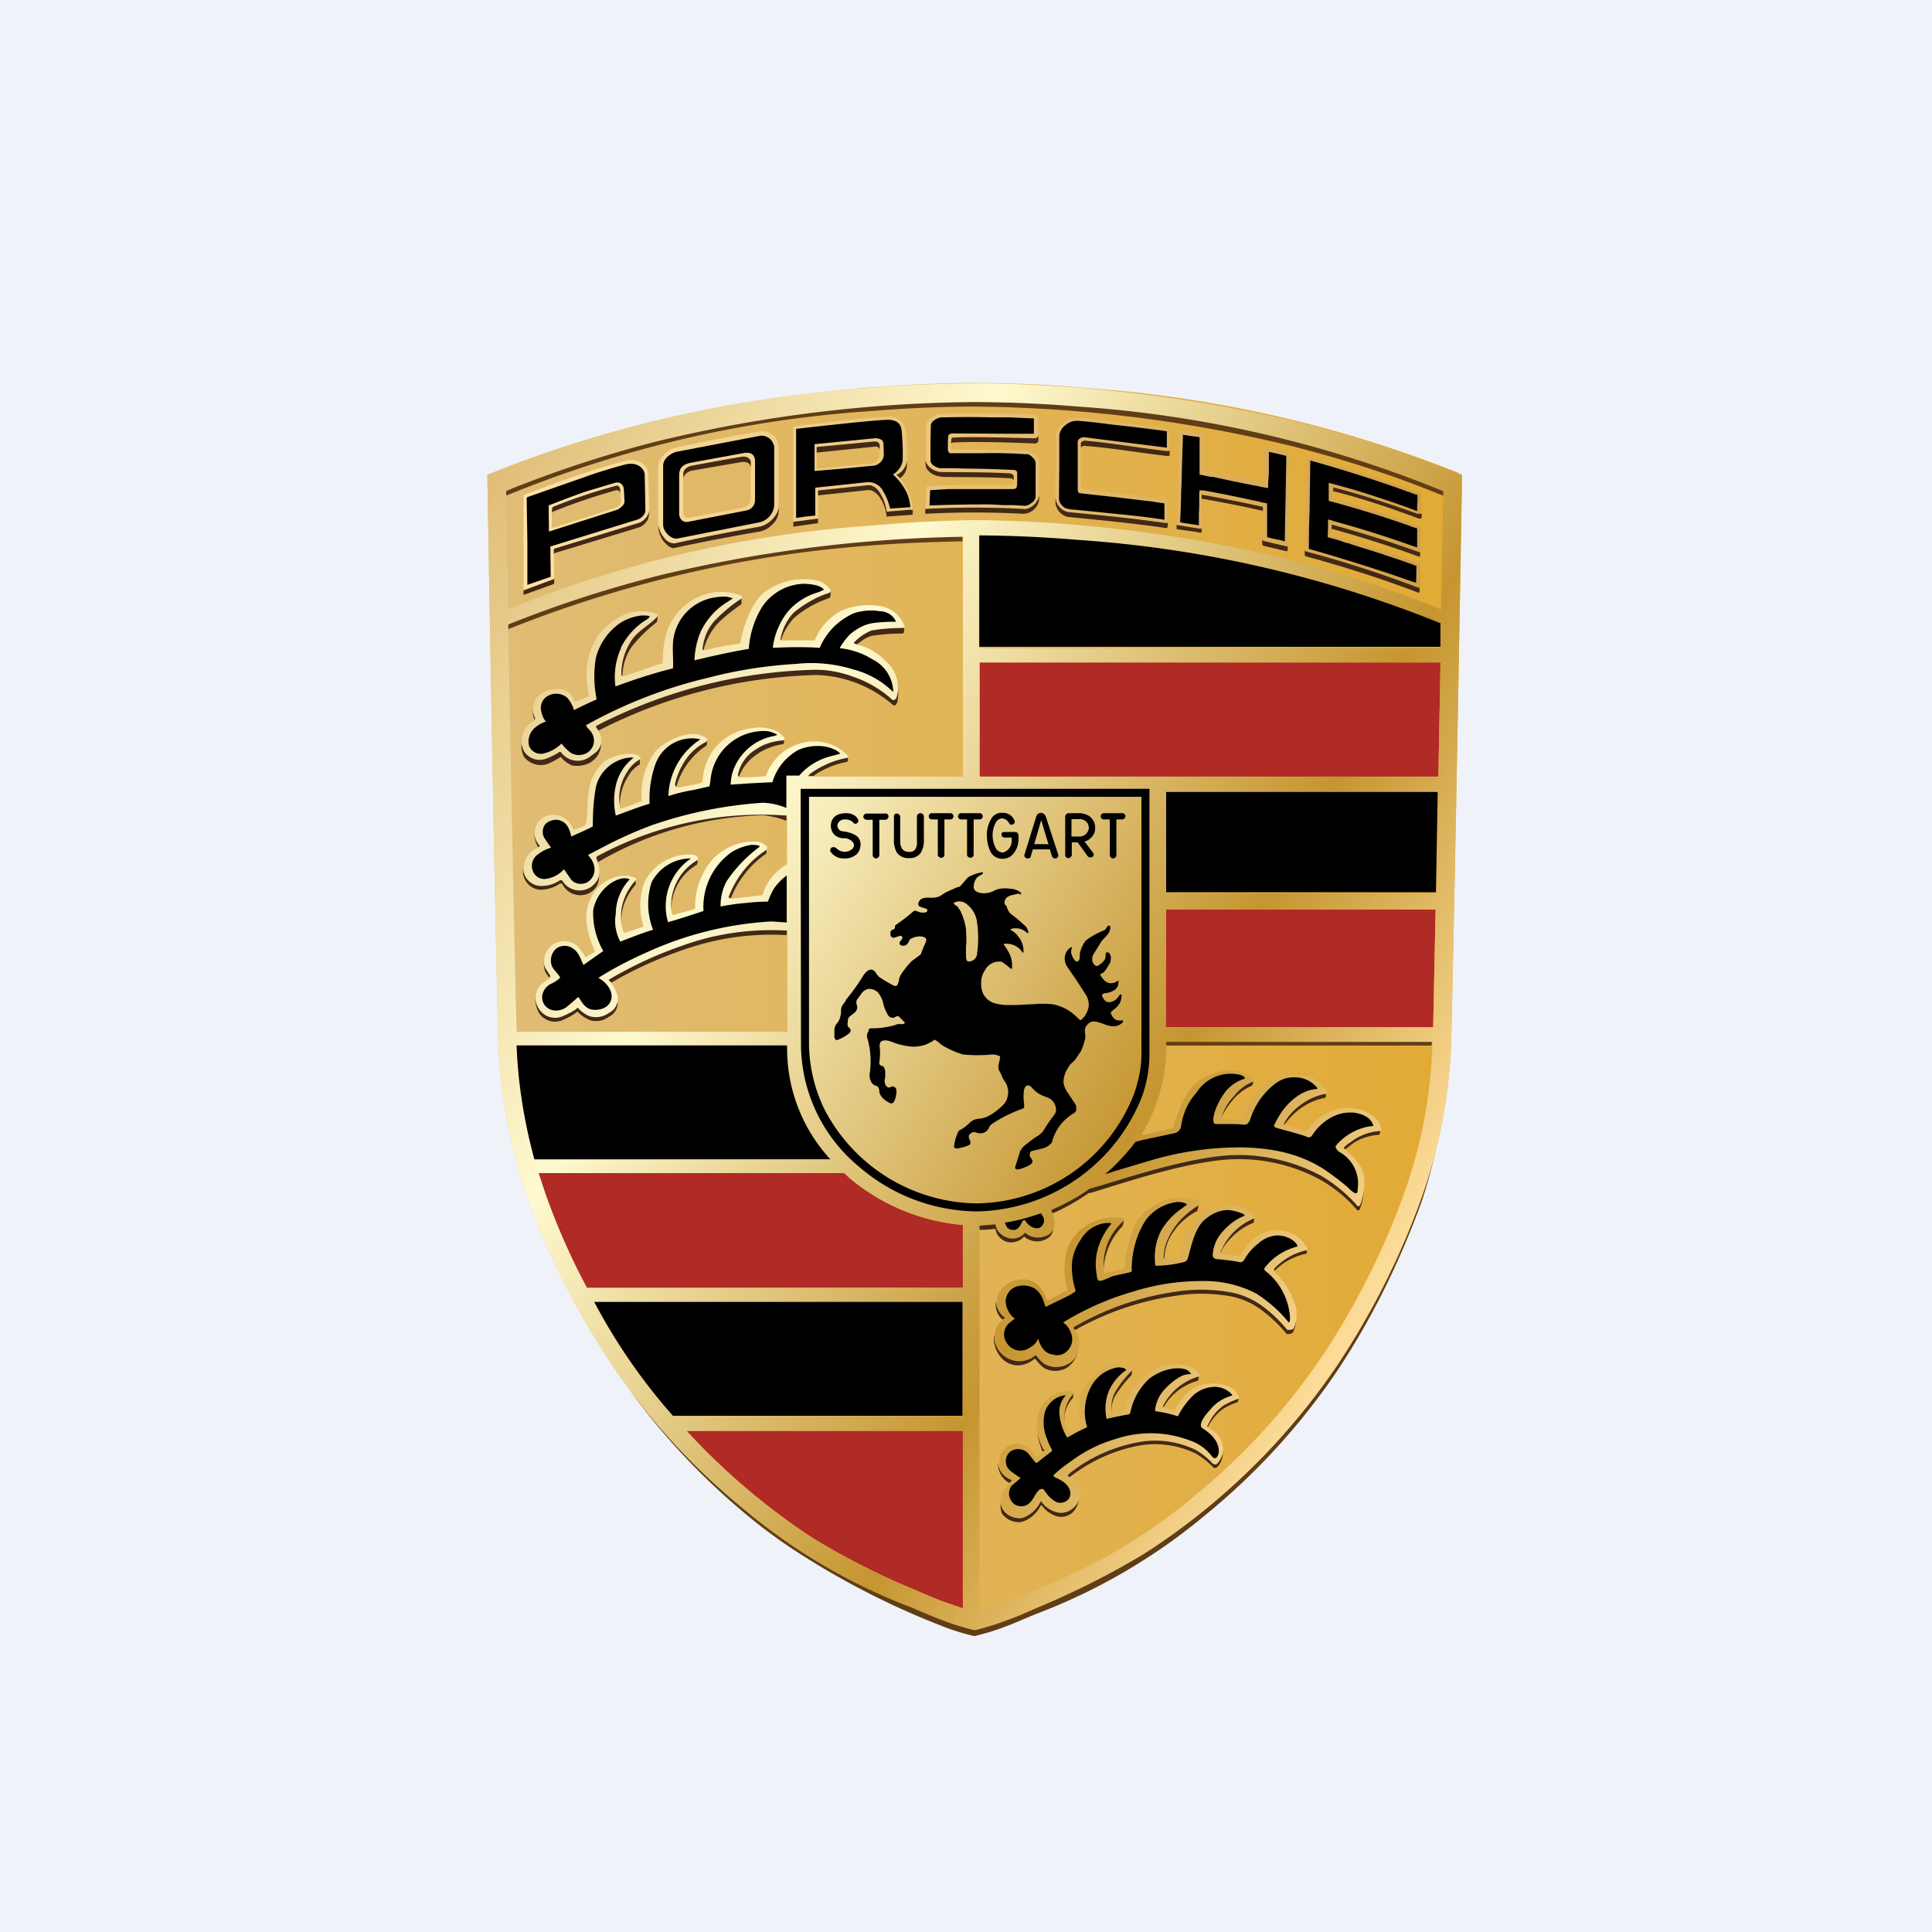
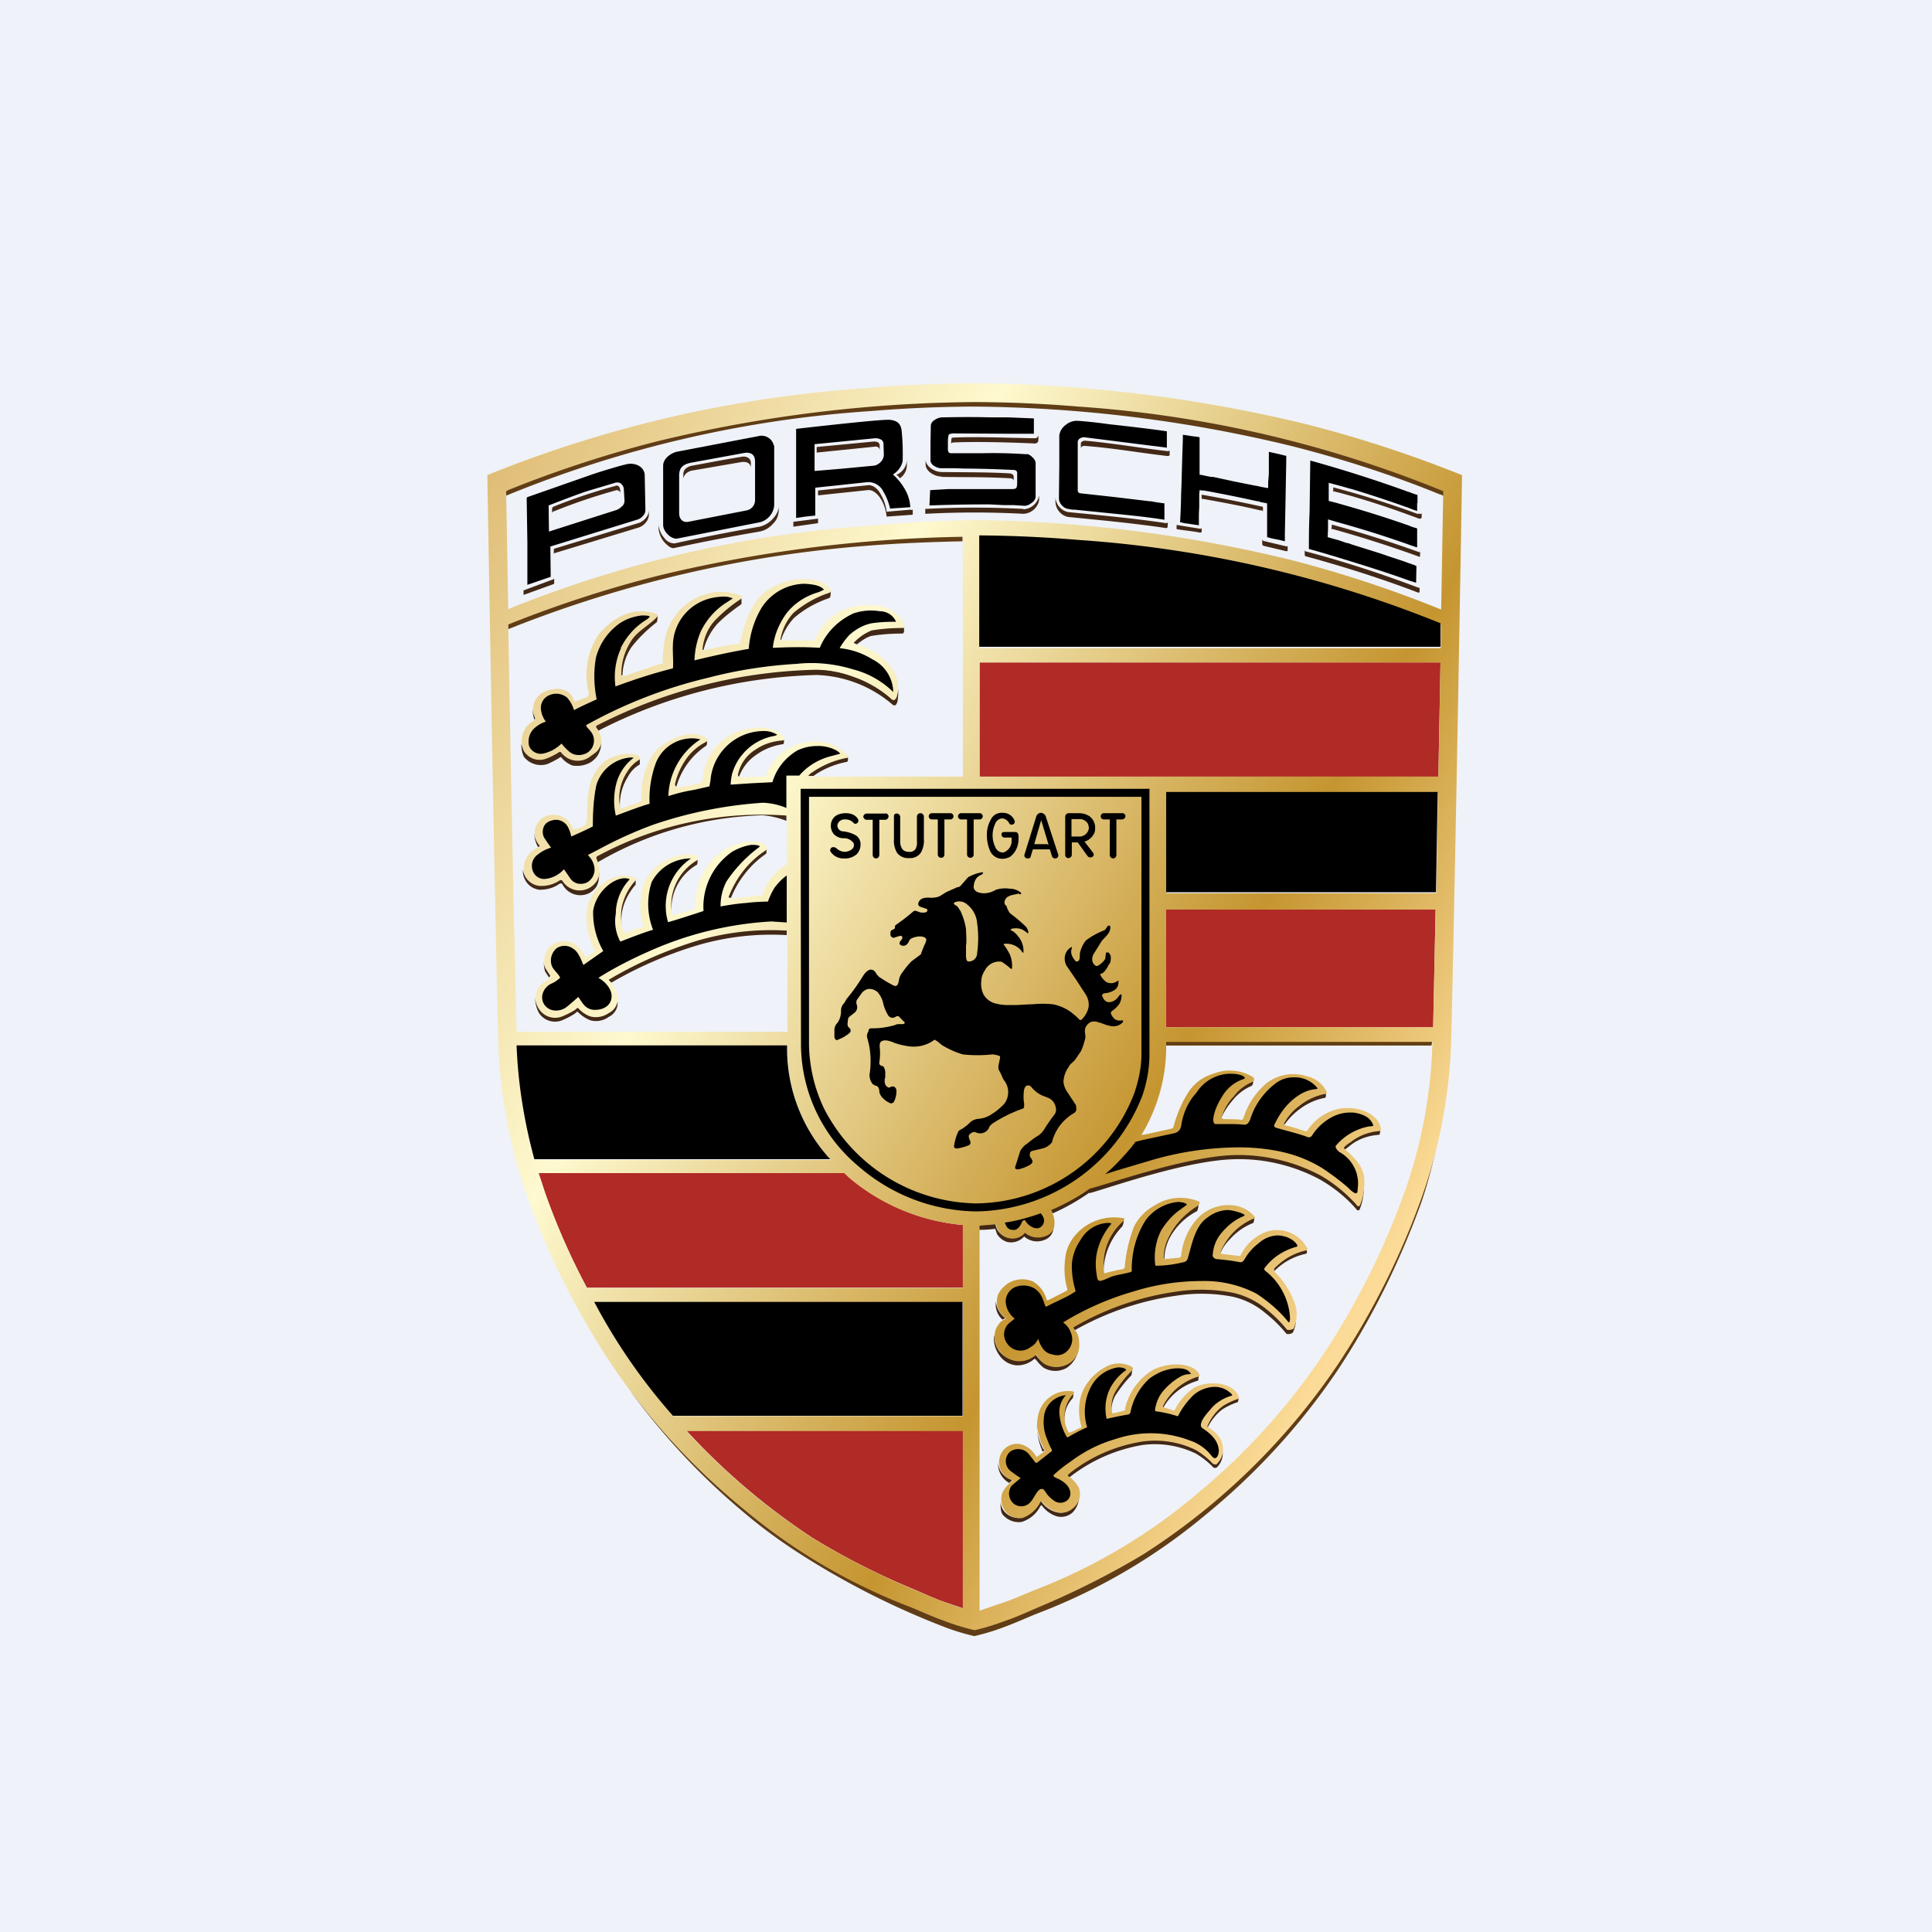
<svg xmlns="http://www.w3.org/2000/svg" viewBox="0 0 55.5 55.5">
  <path d="M 0,0 H 55.5 V 55.5 H 0 Z" fill="rgb(239, 242, 248)" />
-   <path d="M 41.9,13.585 A 35.37,35.37 0 0,0 31.11,11.14 C 30.05,11.04 29.11,11.01 28.05,11 H 27.95 A 41.84,41.84 0 0,0 18.54,12.16 C 17.03,12.54 15.54,13.02 14.09,13.6 L 14,13.64 S 14.18,24.44 14.31,29.8 C 14.35,31.38 14.64,32.94 15.17,34.42 C 15.77,36.12 16.59,37.72 17.59,39.22 A 19.25,19.25 0 0,0 23.14,44.63 C 24.12,45.23 25.14,45.73 26.19,46.17 C 26.54,46.32 26.84,46.46 27.12,46.55 C 27.41,46.66 27.7,46.75 28,46.82 C 28.3,46.75 28.6,46.66 28.88,46.55 C 29.16,46.45 29.46,46.32 29.81,46.17 A 16.91,16.91 0 0,0 34.65,43.33 A 19.25,19.25 0 0,0 38.41,39.22 C 39.41,37.72 40.22,36.12 40.83,34.42 C 41.36,32.94 41.65,31.38 41.69,29.8 C 41.82,24.44 42,13.64 42,13.64 A 0.92,0.92 0 0,0 41.91,13.6 Z" fill="url(#c)" />
  <path d="M 27.65,41.085 H 19.71 A 19.3,19.3 0 0,0 23.33,44.17 C 24.26,44.74 25.24,45.24 26.26,45.66 C 26.59,45.8 26.89,45.94 27.16,46.03 L 27.66,46.2 V 41.1 Z M 27.66,35.19 A 5.84,5.84 0 0,1 24.25,33.69 H 15.47 L 15.66,34.27 C 15.99,35.2 16.39,36.11 16.86,36.99 H 27.66 V 35.19 Z M 41.24,26.13 H 33.49 V 29.51 H 41.17 L 41.24,26.13 Z M 41.38,19.03 H 28.14 V 22.31 H 41.32 L 41.38,19.03 Z" fill="rgb(176, 42, 38)" />
  <path d="M 38.39,39.195 A 19.25,19.25 0 0,1 32.85,44.62 C 31.87,45.22 30.85,45.72 29.8,46.16 C 29.45,46.31 29.15,46.45 28.87,46.54 C 28.58,46.65 28.29,46.74 27.99,46.82 C 27.69,46.74 27.39,46.65 27.11,46.54 C 26.83,46.45 26.53,46.31 26.18,46.16 A 16.81,16.81 0 0,1 21.34,43.32 C 20.14,42.34 19.06,41.22 18.13,39.98 L 18.16,40.03 A 19.5,19.5 0 0,0 21.43,43.5 C 22,43.98 22.61,44.41 23.24,44.8 A 22.92,22.92 0 0,0 27.11,46.73 C 27.39,46.84 27.69,46.93 27.99,47 C 28.29,46.93 28.59,46.84 28.87,46.73 C 29.15,46.63 29.45,46.49 29.8,46.35 A 16.9,16.9 0 0,0 34.64,43.51 A 19.26,19.26 0 0,0 38.4,39.4 C 39.4,37.9 40.2,36.27 40.82,34.57 C 40.99,34.08 41.12,33.58 41.24,33.07 C 41.06,33.76 40.82,34.42 40.82,34.42 A 22.2,22.2 0 0,1 38.4,39.22 Z M 41.4,14.02 L 41.37,14.01 A 33.73,33.73 0 0,0 30.97,11.61 A 37.49,37.49 0 0,0 28.02,11.48 H 27.93 A 39.96,39.96 0 0,0 18.87,12.61 C 17.42,12.98 16,13.45 14.61,14.01 L 14.53,14.04 V 14.24 A 0.25,0.25 0 0,1 14.59,14.22 L 14.61,14.21 A 33.36,33.36 0 0,1 25,11.81 A 37.3,37.3 0 0,1 27.94,11.68 H 28.03 A 39.88,39.88 0 0,1 37.09,12.81 C 38.55,13.18 39.99,13.64 41.38,14.21 H 41.4 L 41.49,14.26 V 14.06 A 0.88,0.88 0 0,0 41.4,14.02 Z M 25,15.67 C 25.92,15.6 26.75,15.57 27.65,15.55 V 15.35 A 39.95,39.95 0 0,0 18.9,16.46 C 17.44,16.84 16,17.31 14.61,17.87 L 14.59,17.88 V 18.08 L 14.61,18.07 A 34.93,34.93 0 0,1 25.01,15.67 Z" fill="rgb(96, 61, 22)" />
  <path d="M 33.47,30.035 H 41.12 A 0.62,0.62 0 0,0 41.14,29.87 H 33.48 V 30.05 Z" fill="rgb(98, 63, 18)" />
  <path d="M 37.54,35.855 V 35.94 C 37.55,35.99 37.54,36.01 37.5,36.02 A 1.8,1.8 0 0,0 36.61,36.51 L 36.59,36.49 V 36.46 C 36.59,36.42 36.61,36.38 36.67,36.33 C 36.9,36.12 37.19,35.97 37.51,35.9 C 37.53,35.9 37.54,35.89 37.55,35.87 Z M 36,35 C 35.75,35.1 35.52,35.26 35.34,35.46 C 35.2,35.59 35.1,35.76 35.04,35.94 C 35.04,35.94 35.04,35.99 35.06,36 C 35.12,35.85 35.21,35.72 35.33,35.6 C 35.51,35.4 35.73,35.24 35.98,35.14 A 0.06,0.06 0 0,0 36.02,35.08 L 36.04,34.96 L 36.03,34.99 H 36 Z M 34.39,34.63 C 34.04,34.83 33.75,35.13 33.56,35.5 C 33.46,35.68 33.41,35.9 33.41,36.1 C 33.41,36.13 33.41,36.15 33.43,36.16 H 33.45 C 33.45,35.96 33.5,35.78 33.58,35.6 C 33.76,35.25 34.04,34.97 34.39,34.79 A 0.56,0.56 0 0,0 34.43,34.54 A 0.11,0.11 0 0,1 34.39,34.63 Z M 32.25,35.07 A 1.67,1.67 0 0,0 31.7,36.53 A 1.92,1.92 0 0,1 32.24,35.23 A 0.4,0.4 0 0,0 32.28,35.03 A 0.05,0.05 0 0,1 32.25,35.07 Z M 28.85,37.88 A 0.02,0.02 0 0,0 28.87,37.85 H 28.86 A 0.67,0.67 0 0,1 28.61,37.39 A 0.58,0.58 0 0,0 28.8,37.91 A 0.45,0.45 0 0,1 28.85,37.88 Z M 35.95,31.06 C 35.73,31.15 35.55,31.3 35.4,31.49 C 35.25,31.65 35.14,31.85 35.08,32.06 V 32.12 C 35.16,31.94 35.27,31.77 35.4,31.62 C 35.54,31.44 35.73,31.29 35.94,31.2 C 36,31.17 36,31.12 36,31 C 36,31.02 35.98,31.04 35.95,31.05 Z M 38.07,31.41 C 37.8,31.45 37.55,31.56 37.33,31.73 C 37.14,31.86 36.98,32.04 36.87,32.25 C 36.87,32.25 36.84,32.3 36.89,32.32 C 37.01,32.15 37.15,32 37.31,31.88 C 37.53,31.71 37.78,31.59 38.05,31.54 C 38.08,31.54 38.09,31.5 38.09,31.48 V 31.38 S 38.09,31.41 38.07,31.41 Z M 39.65,32.44 C 39.65,32.47 39.65,32.48 39.62,32.48 C 39.32,32.48 39.03,32.59 38.8,32.78 C 38.73,32.82 38.68,32.87 38.62,32.92 C 38.58,32.95 38.59,32.98 38.59,32.98 L 38.64,33.02 L 38.77,32.92 C 39.01,32.72 39.31,32.62 39.61,32.6 C 39.64,32.6 39.65,32.52 39.65,32.44 Z M 30.27,35.14 V 35.16 A 0.37,0.37 0 0,1 29.99,35.49 A 0.5,0.5 0 0,1 29.43,35.39 A 0.47,0.47 0 0,1 28.78,35.47 A 0.5,0.5 0 0,1 28.64,35.31 L 28.59,35.16 L 28.12,35.19 V 35.33 C 28.28,35.33 28.43,35.32 28.59,35.3 L 28.64,35.45 C 28.71,35.56 28.82,35.65 28.95,35.68 A 0.5,0.5 0 0,0 29.42,35.52 A 0.56,0.56 0 0,0 30,35.62 A 0.38,0.38 0 0,0 30.26,35.3 L 30.27,35.13 Z M 30.67,39.17 A 0.68,0.68 0 0,1 30,39.17 A 0.84,0.84 0 0,1 29.78,38.95 L 29.74,38.92 A 0.69,0.69 0 0,1 29.21,39.09 A 0.73,0.73 0 0,1 28.69,38.79 A 0.76,0.76 0 0,1 28.56,38.36 L 28.55,38.38 C 28.54,38.58 28.59,38.76 28.7,38.92 A 0.66,0.66 0 0,0 29.18,39.22 A 0.73,0.73 0 0,0 29.72,39.03 L 29.76,39.06 C 29.83,39.15 29.9,39.23 29.98,39.29 A 0.66,0.66 0 0,0 30.65,39.29 A 0.8,0.8 0 0,0 30.99,38.67 A 0.61,0.61 0 0,1 30.67,39.17 Z M 35.55,40.17 C 35.4,40.22 35.25,40.29 35.11,40.38 C 34.91,40.53 34.75,40.74 34.66,40.97 L 34.67,40.99 L 34.69,41.01 C 34.79,40.81 34.93,40.63 35.11,40.49 C 35.25,40.4 35.4,40.33 35.55,40.28 C 35.57,40.28 35.58,40.19 35.58,40.15 L 35.55,40.17 Z M 34.44,39.52 L 34.42,39.54 A 1.56,1.56 0 0,0 33.38,40.38 V 40.42 L 33.42,40.43 C 33.64,40.05 33.99,39.78 34.42,39.66 L 34.44,39.51 Z M 32.5,39.36 C 32.3,39.54 32.15,39.74 32.02,39.97 A 0.95,0.95 0 0,0 31.92,40.57 L 31.93,40.59 A 0.9,0.9 0 0,1 32.04,40.09 C 32.17,39.89 32.32,39.69 32.5,39.51 A 0.6,0.6 0 0,0 32.52,39.32 L 32.5,39.36 Z M 30.81,40.03 A 0.9,0.9 0 0,0 30.58,40.85 A 0.88,0.88 0 0,1 30.82,40.16 C 30.83,40.11 30.84,40.06 30.83,40 C 30.83,40.01 30.83,40.03 30.81,40.03 Z M 29.95,41.7 L 30,41.67 C 30.02,41.66 29.98,41.63 29.97,41.63 A 1.72,1.72 0 0,1 29.77,40.89 C 29.78,41.03 29.8,41.19 29.83,41.33 C 29.86,41.46 29.9,41.58 29.95,41.7 Z M 30.79,43.33 A 0.48,0.48 0 0,1 30.31,43.43 A 0.8,0.8 0 0,1 29.91,43.13 C 29.91,43.11 29.87,43.13 29.87,43.13 A 0.9,0.9 0 0,1 29.34,43.6 A 0.55,0.55 0 0,1 28.9,43.47 A 0.48,0.48 0 0,1 28.74,43.1 C 28.74,43.48 28.78,43.5 28.9,43.6 A 0.59,0.59 0 0,0 29.35,43.72 A 0.9,0.9 0 0,0 29.89,43.26 S 29.92,43.23 29.93,43.25 C 30.03,43.39 30.17,43.49 30.33,43.55 A 0.49,0.49 0 0,0 30.81,43.45 A 0.68,0.68 0 0,0 31,42.94 A 0.58,0.58 0 0,1 30.8,43.32 Z M 28.99,42.6 L 29.06,42.54 C 29.08,42.53 29.06,42.52 29.06,42.51 A 0.56,0.56 0 0,1 28.67,42.03 A 0.63,0.63 0 0,0 28.99,42.6 Z M 15.35,20.68 A 0.05,0.05 0 0,0 15.37,20.63 V 20.61 A 0.6,0.6 0 0,1 15.3,20.36 V 20.37 C 15.3,20.47 15.32,20.57 15.35,20.67 Z M 15.77,28.08 L 15.78,28.07 C 15.8,28.05 15.81,28.02 15.8,28 C 15.74,27.93 15.7,27.85 15.65,27.77 A 0.43,0.43 0 0,1 15.62,27.6 C 15.62,27.7 15.63,27.81 15.66,27.91 L 15.77,28.08 Z M 17.74,28.68 V 28.69 A 0.44,0.44 0 0,1 17.48,29.07 A 0.64,0.64 0 0,1 16.95,29.17 A 0.77,0.77 0 0,1 16.62,28.95 C 16.58,28.91 16.54,28.95 16.5,28.97 C 16.4,29.04 16.28,29.1 16.16,29.15 A 0.53,0.53 0 0,1 15.49,28.98 A 0.6,0.6 0 0,1 15.37,28.64 C 15.37,28.8 15.41,28.97 15.49,29.11 A 0.55,0.55 0 0,0 16.17,29.3 C 16.29,29.25 16.4,29.19 16.51,29.12 C 16.55,29.09 16.58,29.04 16.61,29.08 C 16.71,29.18 16.83,29.26 16.96,29.31 A 0.62,0.62 0 0,0 17.49,29.21 A 0.44,0.44 0 0,0 17.73,28.71 V 28.68 Z M 17.21,25.03 A 0.52,0.52 0 0,1 16.95,25.47 A 0.56,0.56 0 0,1 16.17,25.28 C 16.17,25.26 16.09,25.24 16.07,25.27 A 0.94,0.94 0 0,1 15.51,25.43 A 0.5,0.5 0 0,1 15.06,25.12 A 0.45,0.45 0 0,1 15.02,24.95 C 15.02,25.04 15.02,25.13 15.06,25.22 A 0.53,0.53 0 0,0 15.5,25.56 C 15.7,25.56 15.9,25.51 16.07,25.39 A 0.06,0.06 0 0,1 16.16,25.41 A 0.58,0.58 0 0,0 16.94,25.65 C 17.14,25.52 17.22,25.4 17.21,25.03 Z M 15.46,24.33 L 15.49,24.32 C 15.51,24.31 15.5,24.28 15.49,24.25 A 0.49,0.49 0 0,1 15.35,23.92 C 15.35,24.06 15.38,24.2 15.45,24.32 L 15.46,24.34 Z M 18.26,25.26 C 18.06,25.46 17.93,25.72 17.86,25.99 C 17.82,26.19 17.82,26.39 17.86,26.59 C 17.84,26.44 17.85,26.29 17.88,26.14 C 17.94,25.87 18.08,25.62 18.26,25.41 V 25.23 V 25.26 Z M 20.02,24.68 A 1.5,1.5 0 0,0 19.29,26.22 A 1.47,1.47 0 0,1 20.02,24.84 C 20.04,24.82 20.04,24.71 20.04,24.64 A 0.05,0.05 0 0,1 20.02,24.68 Z M 20.91,25.75 C 20.9,25.76 20.94,25.79 20.96,25.79 H 21 C 21.2,25.29 21.55,24.84 22,24.53 C 22.02,24.52 22.02,24.45 22.02,24.43 V 24.33 L 22.01,24.36 L 21.99,24.38 C 21.49,24.71 21.11,25.18 20.89,25.75 Z M 18.38,21.78 A 0.99,0.99 0 0,0 18.01,22.14 A 1.38,1.38 0 0,0 17.81,23.21 C 17.79,22.89 17.87,22.58 18.04,22.31 A 0.86,0.86 0 0,1 18.38,21.96 V 21.76 V 21.78 Z M 20.25,21.28 C 20.05,21.39 19.87,21.54 19.73,21.73 C 19.55,21.96 19.43,22.23 19.37,22.51 A 0.1,0.1 0 0,0 19.43,22.6 A 2.09,2.09 0 0,1 20.26,21.44 C 20.3,21.42 20.31,21.38 20.31,21.34 V 21.23 C 20.31,21.25 20.28,21.27 20.25,21.29 Z M 22.47,21.24 C 22.19,21.26 21.92,21.34 21.69,21.5 A 1.1,1.1 0 0,0 21.17,22.22 A 0.09,0.09 0 0,0 21.23,22.31 C 21.33,22.05 21.5,21.83 21.73,21.68 C 21.95,21.52 22.21,21.42 22.48,21.38 C 22.52,21.38 22.52,21.33 22.52,21.3 V 21.18 A 0.06,0.06 0 0,1 22.47,21.24 Z M 23.37,22.29 L 23.44,22.24 C 23.7,22.07 24,21.95 24.31,21.89 C 24.34,21.89 24.36,21.87 24.36,21.81 V 21.72 C 24.36,21.74 24.34,21.74 24.33,21.74 C 23.94,21.81 23.57,21.97 23.26,22.21 C 23.21,22.25 23.17,22.28 23.24,22.29 H 23.37 Z M 18.86,17.71 C 18.57,17.91 18.31,18.14 18.09,18.41 C 17.91,18.71 17.82,19.05 17.84,19.39 L 17.88,19.41 C 17.89,19.11 17.98,18.83 18.14,18.59 C 18.35,18.32 18.6,18.08 18.87,17.87 A 0.74,0.74 0 0,0 18.89,17.65 A 0.1,0.1 0 0,1 18.86,17.71 Z M 21.3,17.15 V 17.18 C 21.03,17.35 20.78,17.54 20.56,17.75 C 20.33,18 20.19,18.31 20.16,18.65 L 20.19,18.67 H 20.21 C 20.28,18.4 20.41,18.15 20.59,17.94 C 20.8,17.72 21.04,17.54 21.29,17.36 C 21.31,17.34 21.3,17.29 21.3,17.26 V 17.16 Z M 23.8,17.01 C 23.43,17.13 23.08,17.32 22.79,17.58 C 22.59,17.8 22.45,18.07 22.39,18.36 C 22.39,18.38 22.42,18.38 22.44,18.38 C 22.51,18.15 22.64,17.94 22.8,17.76 C 23.1,17.5 23.44,17.31 23.82,17.18 C 23.84,17.18 23.85,17.14 23.86,17.11 V 16.95 A 0.08,0.08 0 0,1 23.81,17.01 Z M 25.92,18.01 C 25.62,18.01 25.32,18.04 25.02,18.1 A 1.27,1.27 0 0,0 24.52,18.44 V 18.46 A 0.04,0.04 0 0,0 24.54,18.48 L 24.62,18.51 C 24.74,18.41 24.87,18.32 25.02,18.27 C 25.32,18.22 25.62,18.2 25.92,18.2 C 25.94,18.2 25.97,18.17 25.97,18.15 V 17.99 L 25.92,18.01 Z M 17.25,21.34 C 17.19,21.56 17.12,21.58 16.95,21.71 A 0.69,0.69 0 0,1 16.4,21.8 A 0.66,0.66 0 0,1 16.1,21.59 A 0.04,0.04 0 0,0 16.06,21.59 C 15.94,21.66 15.82,21.72 15.69,21.77 A 0.53,0.53 0 0,1 15.02,21.51 V 21.49 L 15,21.45 V 21.43 L 14.98,21.38 V 21.36 A 0.54,0.54 0 0,1 14.98,21.34 C 14.97,21.47 14.99,21.61 15.05,21.74 A 0.62,0.62 0 0,0 15.72,21.95 A 2.56,2.56 0 0,0 16.1,21.75 H 16.12 C 16.2,21.86 16.32,21.94 16.44,21.99 C 16.62,22.02 16.82,21.99 16.98,21.89 C 17.08,21.82 17.17,21.73 17.21,21.62 C 17.26,21.52 17.27,21.42 17.26,21.31 V 21.34 Z M 25.75,20.01 A 0.15,0.15 0 0,1 25.66,20.08 A 0.08,0.08 0 0,1 25.58,20.05 C 24.98,19.54 24.21,19.25 23.41,19.22 C 21.23,19.28 19.08,19.82 17.14,20.82 C 17.12,20.84 17.1,20.88 17.12,20.89 L 17.19,20.99 C 19.13,19.99 21.27,19.45 23.45,19.39 A 3.52,3.52 0 0,1 25.65,20.25 C 25.67,20.26 25.69,20.27 25.71,20.26 C 25.74,20.26 25.77,20.19 25.78,20.16 C 25.8,20.04 25.81,19.91 25.8,19.78 C 25.8,19.86 25.78,19.93 25.76,20 Z M 22.56,23.39 A 2.68,2.68 0 0,0 21.88,23.24 C 20.22,23.28 18.61,23.74 17.18,24.56 C 17.15,24.56 17.11,24.61 17.12,24.64 L 17.17,24.77 A 9.92,9.92 0 0,1 21.91,23.42 A 2.4,2.4 0 0,1 22.59,23.58 V 23.41 A 0.14,0.14 0 0,0 22.56,23.39 Z M 22.6,26.68 V 26.71 H 22.53 C 21.67,26.67 20.82,26.77 20,27.01 C 19.13,27.27 18.3,27.64 17.51,28.1 C 17.46,28.13 17.46,28.13 17.51,28.18 L 17.56,28.23 C 18.33,27.78 19.16,27.42 20.02,27.16 A 7.53,7.53 0 0,1 22.55,26.86 H 22.6 V 26.68 Z M 31.28,34.13 C 30.94,34.38 30.57,34.58 30.18,34.74 L 30.23,34.84 V 34.86 C 30.6,34.7 30.95,34.5 31.28,34.27 H 31.32 C 31.87,34.12 34.12,33.32 35.49,33.3 C 36.34,33.28 37.19,33.49 37.93,33.89 C 38.31,34.11 38.66,34.39 38.95,34.72 C 38.96,34.73 38.97,34.76 39.01,34.77 A 0.05,0.05 0 0,0 39.06,34.74 C 39.15,34.51 39.19,34.26 39.18,34.01 C 39.18,34.21 39.13,34.41 39.06,34.6 A 0.05,0.05 0 0,1 39.01,34.63 C 38.97,34.63 38.96,34.58 38.95,34.57 C 38.65,34.25 38.31,33.97 37.93,33.75 A 4.94,4.94 0 0,0 35.5,33.15 C 34.12,33.16 31.9,33.97 31.34,34.11 L 31.29,34.13 Z M 37.15,38.15 A 0.25,0.25 0 0,1 36.97,38.19 A 4.21,4.21 0 0,0 36.37,37.59 C 36.1,37.36 35.77,37.2 35.42,37.12 A 4.66,4.66 0 0,0 33.82,37.08 A 8.07,8.07 0 0,0 30.88,38.08 C 30.83,38.11 30.81,38.13 30.83,38.15 L 30.88,38.21 C 31.78,37.7 32.78,37.36 33.8,37.22 A 4.7,4.7 0 0,1 35.41,37.25 C 35.76,37.33 36.08,37.49 36.35,37.72 C 36.58,37.9 36.78,38.1 36.96,38.32 C 37.02,38.33 37.09,38.32 37.14,38.28 A 0.93,0.93 0 0,0 37.23,37.9 C 37.22,37.99 37.19,38.07 37.15,38.15 Z M 34.94,42.05 C 34.92,42.07 34.86,42.05 34.84,42.04 A 2.31,2.31 0 0,0 34.34,41.64 A 2.7,2.7 0 0,0 32.8,41.39 C 32.04,41.51 31.31,41.83 30.7,42.31 C 30.67,42.34 30.65,42.38 30.67,42.4 L 30.72,42.44 C 31.33,41.96 32.05,41.64 32.82,41.51 A 2.7,2.7 0 0,1 34.36,41.76 C 34.54,41.87 34.71,42 34.86,42.16 A 0.1,0.1 0 0,0 34.96,42.15 A 0.56,0.56 0 0,0 35.12,41.68 A 0.54,0.54 0 0,1 34.94,42.05 Z" fill="rgb(66, 40, 22)" />
  <path d="M 32.76,32.605 L 32.9,32.59 L 33.66,32.42 C 33.69,32.42 33.71,32.38 33.71,32.37 C 33.81,32 33.96,31.64 34.17,31.33 C 34.34,31.09 34.59,30.92 34.87,30.84 A 1.26,1.26 0 0,1 35.99,30.94 A 0.08,0.08 0 0,1 35.98,31.08 C 35.76,31.17 35.58,31.31 35.44,31.5 C 35.28,31.66 35.17,31.86 35.1,32.07 C 35.1,32.09 35.1,32.13 35.12,32.14 C 35.15,32.16 35.52,32.14 35.66,32.17 C 35.69,32.17 35.7,32.15 35.72,32.12 C 35.84,31.73 36.07,31.38 36.38,31.12 A 1.26,1.26 0 0,1 37.55,30.92 A 0.82,0.82 0 0,1 38.11,31.36 C 38.12,31.38 38.12,31.42 38.09,31.42 C 37.82,31.47 37.57,31.58 37.35,31.75 C 37.16,31.89 37.01,32.05 36.9,32.25 C 36.9,32.27 36.86,32.32 36.92,32.33 C 37.12,32.37 37.3,32.43 37.48,32.49 C 37.5,32.51 37.55,32.49 37.56,32.47 A 1.44,1.44 0 0,1 38.48,31.85 C 39.04,31.76 39.58,32.01 39.66,32.38 C 39.67,32.43 39.69,32.5 39.64,32.49 C 39.34,32.51 39.04,32.62 38.8,32.81 A 0.99,0.99 0 0,0 38.64,32.93 C 38.6,32.96 38.61,32.99 38.61,32.99 C 38.74,33.12 39.16,33.42 39.19,33.85 C 39.21,34.11 39.17,34.37 39.07,34.62 A 0.05,0.05 0 0,1 39.02,34.65 C 38.98,34.65 38.97,34.61 38.96,34.6 C 38.66,34.27 38.32,33.99 37.94,33.77 C 37.19,33.37 36.35,33.17 35.51,33.18 C 34.13,33.2 31.89,34 31.33,34.14 L 31.3,34.15 S 31.6,33.82 32.77,32.62 Z M 36.34,35.4 C 36.04,35.52 35.81,35.74 35.66,36.02 C 35.65,36.04 35.62,36.1 35.6,36.08 L 35.1,36.02 C 35.04,36.02 35.07,35.96 35.07,35.95 A 1.76,1.76 0 0,1 36.05,34.99 V 34.96 A 0.93,0.93 0 0,0 35.35,34.62 A 1.22,1.22 0 0,0 34.43,34.97 C 34.14,35.27 33.97,35.67 33.93,36.07 C 33.91,36.11 33.9,36.13 33.87,36.13 L 33.45,36.17 C 33.43,36.17 33.43,36.14 33.43,36.11 C 33.43,35.91 33.49,35.69 33.59,35.51 C 33.77,35.15 34.06,34.85 34.41,34.64 C 34.46,34.6 34.47,34.52 34.45,34.52 A 1.37,1.37 0 0,0 33.15,34.64 A 1.4,1.4 0 0,0 32.57,35.25 C 32.43,35.62 32.34,36.01 32.31,36.41 A 0.1,0.1 0 0,1 32.25,36.46 A 4.28,4.28 0 0,0 31.73,36.58 L 31.72,36.56 A 1.65,1.65 0 0,1 32.27,35.08 L 32.29,35.06 A 0.06,0.06 0 0,0 32.28,34.99 H 32.24 A 1.47,1.47 0 0,0 30.82,35.57 C 30.7,35.74 30.62,35.94 30.6,36.15 C 30.56,36.45 30.58,36.75 30.66,37.03 C 30.66,37.04 30.66,37.07 30.64,37.08 L 30.11,37.35 H 30.07 A 0.87,0.87 0 0,0 29.67,36.81 A 0.79,0.79 0 0,0 29,36.84 A 0.82,0.82 0 0,0 28.68,37.17 A 0.56,0.56 0 0,0 28.88,37.85 C 28.88,37.86 28.9,37.88 28.88,37.89 C 28.74,37.96 28.73,37.98 28.63,38.13 A 0.64,0.64 0 0,0 28.71,38.8 A 0.73,0.73 0 0,0 29.21,39.1 A 0.72,0.72 0 0,0 29.76,38.92 L 29.8,38.95 C 29.85,39.05 29.92,39.12 30,39.18 A 0.7,0.7 0 0,0 30.69,39.18 A 0.62,0.62 0 0,0 31,38.56 A 0.56,0.56 0 0,0 30.84,38.16 C 30.82,38.15 30.84,38.13 30.89,38.1 A 8.1,8.1 0 0,1 33.82,37.1 A 4.69,4.69 0 0,1 35.43,37.14 C 35.78,37.22 36.1,37.38 36.37,37.6 C 36.6,37.78 36.8,37.98 36.98,38.2 C 37.04,38.21 37.11,38.2 37.16,38.17 A 0.98,0.98 0 0,0 37.18,37.4 A 2.39,2.39 0 0,0 36.6,36.52 V 36.49 C 36.6,36.44 36.62,36.42 36.68,36.37 C 36.91,36.15 37.2,35.99 37.52,35.92 C 37.56,35.92 37.57,35.89 37.55,35.85 A 0.98,0.98 0 0,0 36.34,35.4 Z M 42,13.65 S 41.82,24.45 41.69,29.81 A 14.78,14.78 0 0,1 40.83,34.43 A 22.2,22.2 0 0,1 38.41,39.23 A 19.24,19.24 0 0,1 32.86,44.64 C 31.88,45.23 30.86,45.74 29.81,46.18 C 29.46,46.33 29.16,46.47 28.88,46.56 C 28.59,46.67 28.3,46.76 28,46.83 C 27.7,46.76 27.4,46.67 27.12,46.56 C 26.84,46.46 26.54,46.33 26.19,46.18 A 16.72,16.72 0 0,1 21.35,43.34 A 19.24,19.24 0 0,1 17.59,39.23 C 16.59,37.73 15.78,36.13 15.17,34.43 A 14.8,14.8 0 0,1 14.31,29.81 C 14.18,24.45 14,13.65 14,13.65 L 14.09,13.61 A 35.28,35.28 0 0,1 24.9,11.15 C 25.95,11.05 26.9,11.03 27.96,11.01 H 28.05 A 41.78,41.78 0 0,1 37.46,12.17 A 35.3,35.3 0 0,1 42,13.65 Z M 15.36,33.32 H 23.87 A 4.68,4.68 0 0,1 22.62,30.19 V 30.06 H 14.85 C 14.9,31.16 15.07,32.26 15.36,33.32 Z M 27.66,41.11 H 19.72 A 19.23,19.23 0 0,0 23.32,44.17 A 21.9,21.9 0 0,0 26.26,45.67 C 26.6,45.81 26.89,45.94 27.16,46.03 L 27.66,46.21 V 41.11 Z M 27.66,37.41 H 17.08 A 16.74,16.74 0 0,0 19.34,40.68 H 27.66 V 37.42 Z M 27.66,35.19 A 5.84,5.84 0 0,1 24.41,33.85 L 24.25,33.7 H 15.47 L 15.66,34.27 C 15.99,35.21 16.39,36.12 16.86,37 H 27.66 V 35.19 Z M 27.66,15.42 A 39.88,39.88 0 0,0 18.9,16.54 A 33.68,33.68 0 0,0 14.6,17.94 C 14.66,21.41 14.76,26.45 14.84,29.64 H 22.62 V 26.73 H 22.54 A 7.55,7.55 0 0,0 20.01,27.03 C 19.14,27.3 18.31,27.66 17.53,28.12 C 17.47,28.15 17.48,28.15 17.53,28.2 C 17.63,28.32 17.69,28.46 17.74,28.6 A 0.46,0.46 0 0,1 17.49,29.1 A 0.64,0.64 0 0,1 16.96,29.2 A 0.82,0.82 0 0,1 16.62,28.97 C 16.59,28.93 16.56,28.98 16.52,29.01 C 16.41,29.08 16.29,29.14 16.17,29.19 A 0.55,0.55 0 0,1 15.5,29.01 A 0.59,0.59 0 0,1 15.51,28.31 C 15.59,28.23 15.71,28.17 15.79,28.1 C 15.81,28.08 15.83,28.05 15.81,28.03 L 15.66,27.8 A 0.6,0.6 0 0,1 15.84,27.16 A 0.62,0.62 0 0,1 16.48,27.1 C 16.61,27.16 16.72,27.34 16.8,27.46 C 16.82,27.49 16.84,27.5 16.86,27.48 L 17.06,27.36 C 17.09,27.35 17.08,27.29 17.06,27.26 C 16.81,26.63 16.76,26.2 16.99,25.76 A 1.1,1.1 0 0,1 17.71,25.19 A 0.8,0.8 0 0,1 18.27,25.23 C 18.29,25.23 18.28,25.27 18.27,25.28 C 18.07,25.49 17.94,25.74 17.87,26.02 C 17.82,26.26 17.83,26.52 17.9,26.75 C 17.92,26.79 17.94,26.8 17.97,26.79 L 18.46,26.63 C 18.49,26.63 18.47,26.56 18.46,26.53 C 18.36,26.14 18.37,25.73 18.51,25.35 A 1.44,1.44 0 0,1 19.88,24.55 C 19.98,24.55 20.11,24.65 20.03,24.71 A 1.5,1.5 0 0,0 19.3,26.25 L 19.32,26.28 H 19.36 L 19.94,26.12 C 19.98,26.11 19.97,26.06 19.97,26.02 C 19.97,25.55 20.14,25.09 20.44,24.72 A 1.63,1.63 0 0,1 21.78,24.18 C 21.88,24.2 21.96,24.25 22.03,24.32 A 0.09,0.09 0 0,1 22.01,24.42 C 21.51,24.74 21.14,25.22 20.93,25.77 C 20.93,25.79 20.95,25.82 20.97,25.82 C 21.26,25.8 21.57,25.75 21.86,25.72 C 21.9,25.72 21.9,25.72 21.91,25.69 A 1.5,1.5 0 0,1 22.61,24.83 V 23.43 A 9.92,9.92 0 0,0 17.19,24.58 C 17.16,24.58 17.12,24.63 17.13,24.66 C 17.31,25.08 17.2,25.33 16.96,25.49 A 0.58,0.58 0 0,1 16.16,25.31 A 0.06,0.06 0 0,0 16.08,25.29 A 0.94,0.94 0 0,1 15.52,25.45 A 0.5,0.5 0 0,1 15.08,25.14 A 0.63,0.63 0 0,1 15.49,24.34 C 15.52,24.34 15.52,24.31 15.49,24.28 A 0.53,0.53 0 0,1 15.61,23.48 A 0.59,0.59 0 0,1 16.46,23.82 C 16.47,23.85 16.47,23.84 16.5,23.82 C 16.6,23.81 16.7,23.77 16.78,23.72 C 16.82,23.71 16.86,23.58 16.86,23.54 C 16.89,22.82 16.86,22.37 17.33,21.9 C 17.54,21.7 18.22,21.54 18.39,21.76 C 18.4,21.78 18.41,21.8 18.39,21.81 A 0.98,0.98 0 0,0 18.02,22.17 C 17.82,22.47 17.75,22.82 17.81,23.17 C 17.81,23.19 17.81,23.24 17.83,23.23 C 18.03,23.17 18.23,23.09 18.43,23.01 C 18.45,23.01 18.43,22.97 18.43,22.94 C 18.4,22.46 18.54,21.97 18.83,21.58 C 19.15,21.24 19.93,20.89 20.31,21.22 C 20.34,21.25 20.31,21.3 20.27,21.32 C 20.07,21.42 19.89,21.57 19.75,21.75 C 19.58,21.98 19.45,22.25 19.39,22.53 C 19.39,22.56 19.43,22.63 19.46,22.63 C 19.63,22.59 19.94,22.55 20.11,22.5 C 20.2,22.46 20.17,22.44 20.19,22.36 A 1.57,1.57 0 0,1 21.61,20.92 C 21.86,20.87 22.13,20.91 22.36,21.03 L 22.52,21.17 A 0.06,0.06 0 0,1 22.49,21.27 C 22.21,21.29 21.94,21.37 21.71,21.53 A 1.1,1.1 0 0,0 21.2,22.25 C 21.2,22.29 21.21,22.33 21.25,22.33 A 10.2,10.2 0 0,0 21.99,22.3 L 22.01,22.27 A 1.47,1.47 0 0,1 23.69,21.33 C 23.94,21.38 24.16,21.51 24.34,21.69 C 24.39,21.75 24.38,21.76 24.34,21.77 C 23.95,21.84 23.59,22 23.27,22.23 C 23.23,22.28 23.19,22.3 23.25,22.31 H 27.66 V 15.41 Z M 31.3,34.15 C 30.95,34.4 30.57,34.6 30.18,34.77 L 30.24,34.87 C 30.28,34.96 30.3,35.07 30.29,35.17 A 0.35,0.35 0 0,1 30.03,35.51 A 0.56,0.56 0 0,1 29.45,35.41 A 0.47,0.47 0 0,1 28.99,35.57 A 0.5,0.5 0 0,1 28.66,35.32 L 28.61,35.17 L 28.14,35.21 V 46.27 L 28.84,46.03 C 29.11,45.94 29.4,45.81 29.74,45.67 A 16.13,16.13 0 0,0 34.39,42.91 A 18.6,18.6 0 0,0 38,38.93 A 21.6,21.6 0 0,0 40.34,34.27 C 40.84,32.87 41.11,31.41 41.15,29.93 H 33.5 V 30.19 A 4.9,4.9 0 0,1 31.3,34.15 Z M 41.24,26.13 H 33.5 V 26.73 L 33.49,29.51 H 41.17 L 41.24,26.13 Z M 41.31,22.78 H 33.51 V 25.66 H 41.26 L 41.31,22.78 Z M 41.38,19.03 H 28.14 V 22.31 H 41.32 L 41.38,19.03 Z M 41.4,17.94 H 41.38 A 33.65,33.65 0 0,0 30.98,15.54 C 30,15.46 29.12,15.43 28.14,15.42 V 18.62 H 41.39 V 17.94 Z M 41.46,14.11 A 33.72,33.72 0 0,0 30.98,11.68 A 37.18,37.18 0 0,0 28.04,11.55 H 27.96 A 39.88,39.88 0 0,0 18.91,12.67 C 17.45,13.04 16.01,13.51 14.62,14.07 L 14.54,14.11 L 14.6,17.51 L 14.62,17.49 A 33.82,33.82 0 0,1 25.02,15.1 C 26.02,15.01 26.94,14.96 27.96,14.94 H 28.05 A 39.94,39.94 0 0,1 37.1,16.09 A 33.8,33.8 0 0,1 41.4,17.51 L 41.46,14.11 Z M 34.28,39.88 C 34.06,40.04 33.88,40.24 33.76,40.48 C 33.76,40.49 33.74,40.53 33.72,40.52 L 33.41,40.42 V 40.39 A 1.67,1.67 0 0,1 34.44,39.54 C 34.47,39.54 34.46,39.51 34.46,39.5 C 34.29,39.1 33.46,39.13 33.06,39.39 C 32.69,39.64 32.42,40.02 32.32,40.46 V 40.51 C 32.2,40.55 32.09,40.58 31.97,40.6 L 31.95,40.59 L 31.94,40.56 C 31.91,40.36 31.94,40.16 32.04,39.98 A 2.98,2.98 0 0,1 32.54,39.35 A 0.06,0.06 0 0,0 32.52,39.27 A 0.75,0.75 0 0,0 31.76,39.27 C 31.42,39.45 31.16,39.75 31.05,40.11 C 30.98,40.39 30.98,40.68 31.06,40.96 C 31.06,40.97 31.08,41 31.06,41.01 C 30.94,41.05 30.86,41.11 30.74,41.15 H 30.7 A 0.94,0.94 0 0,1 30.83,40.05 C 30.86,40.02 30.87,39.99 30.82,39.97 A 0.88,0.88 0 0,0 29.81,40.73 A 1,1 0 0,0 29.85,41.25 C 29.88,41.38 29.93,41.51 30,41.64 C 30,41.64 30.04,41.67 30.02,41.68 L 29.79,41.85 H 29.77 A 0.72,0.72 0 0,0 29.33,41.49 A 0.51,0.51 0 0,0 28.72,41.86 A 0.54,0.54 0 0,0 29.08,42.52 S 29.1,42.54 29.08,42.55 A 0.88,0.88 0 0,0 28.8,42.87 A 0.56,0.56 0 0,0 28.93,43.47 A 0.55,0.55 0 0,0 29.36,43.61 A 0.9,0.9 0 0,0 29.89,43.14 S 29.93,43.12 29.94,43.14 C 30.04,43.27 30.18,43.37 30.34,43.43 A 0.49,0.49 0 0,0 30.82,43.33 A 0.52,0.52 0 0,0 30.99,42.73 A 0.9,0.9 0 0,0 30.69,42.41 C 30.66,42.4 30.68,42.36 30.72,42.33 C 31.32,41.85 32.05,41.53 32.82,41.41 A 2.7,2.7 0 0,1 34.35,41.65 C 34.54,41.76 34.71,41.9 34.85,42.05 C 34.88,42.06 34.93,42.08 34.95,42.06 A 0.6,0.6 0 0,0 35,41.25 A 0.97,0.97 0 0,0 34.7,41 L 34.68,40.98 C 34.78,40.74 34.93,40.54 35.13,40.39 C 35.27,40.3 35.43,40.23 35.58,40.18 C 35.61,40.17 35.6,40.15 35.58,40.11 C 35.4,39.67 34.64,39.66 34.28,39.88 Z M 25.19,17.4 A 0.9,0.9 0 0,1 25.99,18 C 25.99,18.02 25.96,18.04 25.94,18.04 C 25.64,18.04 25.34,18.06 25.04,18.11 A 1.45,1.45 0 0,0 24.53,18.46 A 0.04,0.04 0 0,0 24.55,18.5 C 24.9,18.57 25.22,18.75 25.46,19.01 A 0.99,0.99 0 0,1 25.76,20.02 A 0.15,0.15 0 0,1 25.69,20.11 A 0.1,0.1 0 0,1 25.59,20.06 A 3.1,3.1 0 0,0 24.51,19.44 C 24.17,19.31 23.8,19.24 23.43,19.24 C 21.24,19.29 19.1,19.84 17.15,20.84 C 17.13,20.84 17.11,20.89 17.13,20.91 A 0.58,0.58 0 0,1 17.27,21.36 C 17.2,21.58 17.13,21.6 16.97,21.72 A 0.59,0.59 0 0,1 16.11,21.6 H 16.07 A 1.8,1.8 0 0,1 15.7,21.79 A 0.53,0.53 0 0,1 15.06,21.59 A 0.66,0.66 0 0,1 15.36,20.69 A 0.05,0.05 0 0,0 15.38,20.63 A 0.54,0.54 0 0,1 15.59,19.9 C 15.82,19.76 16.34,19.68 16.49,20.12 A 0.04,0.04 0 0,0 16.53,20.15 L 16.88,20.02 C 16.9,20 16.92,19.95 16.91,19.89 A 2.08,2.08 0 0,1 17.21,18.21 C 17.69,17.66 18.27,17.41 18.89,17.65 C 18.91,17.66 18.89,17.71 18.87,17.73 C 18.63,17.98 18.29,18.14 18.12,18.43 C 17.93,18.73 17.84,19.07 17.85,19.41 C 17.85,19.43 17.9,19.43 17.91,19.43 L 18.97,19.07 C 19,19.07 19.04,19.07 19.04,19.04 C 19.04,18.84 19.05,18.63 19.09,18.43 A 1.68,1.68 0 0,1 20.69,17 C 20.89,17 21.09,17.04 21.29,17.11 C 21.31,17.12 21.33,17.17 21.31,17.19 C 21.04,17.36 20.8,17.56 20.57,17.79 C 20.34,18.02 20.21,18.33 20.18,18.66 L 20.2,18.69 A 9.07,9.07 0 0,1 21.25,18.49 A 0.06,0.06 0 0,0 21.27,18.45 C 21.32,18.13 21.57,17.26 22.01,16.98 A 1.85,1.85 0 0,1 23.56,16.7 C 23.68,16.76 23.78,16.84 23.86,16.95 C 23.88,16.97 23.85,17.02 23.82,17.03 C 23.45,17.15 23.1,17.35 22.8,17.6 C 22.6,17.81 22.47,18.08 22.42,18.37 C 22.42,18.39 22.45,18.4 22.47,18.4 A 18.16,18.16 0 0,1 23.39,18.4 L 23.41,18.38 C 23.56,18.02 23.82,17.73 24.16,17.55 C 24.48,17.41 24.84,17.35 25.19,17.4 Z" fill="url(#b)" />
-   <path d="M 37.54,13.095 C 38.65,13.41 39.73,13.76 40.8,14.17 C 40.82,14.17 40.83,14.21 40.83,14.24 V 14.72 C 40.83,14.78 40.8,14.78 40.74,14.76 A 26.43,26.43 0 0,0 38.3,14 V 14.29 L 38.33,14.32 A 32.21,32.21 0 0,1 40.8,15.12 L 40.81,15.14 C 40.83,15.37 40.82,15.6 40.81,15.84 C 40.81,15.84 40.81,15.87 40.8,15.86 A 32.76,32.76 0 0,0 38.26,15.06 V 15.33 A 0.04,0.04 0 0,0 38.28,15.37 A 24.94,24.94 0 0,1 40.79,16.2 L 40.8,16.23 V 16.85 C 40.8,16.86 40.8,16.9 40.75,16.88 C 39.69,16.48 38.62,16.13 37.52,15.84 C 37.5,15.84 37.5,15.81 37.5,15.79 C 37.5,14.89 37.53,14.05 37.55,13.14 C 37.55,13.14 37.55,13.11 37.56,13.12 Z M 33.8,15.07 L 34.48,15.18 C 34.5,15.18 34.53,15.18 34.53,15.15 V 14.2 C 34.53,14.18 34.53,14.18 34.56,14.18 L 36.21,14.51 S 36.28,14.52 36.28,14.56 C 36.28,14.88 36.28,15.16 36.26,15.48 A 0.06,0.06 0 0,0 36.3,15.54 L 36.93,15.69 C 36.99,15.69 37,15.69 37,15.67 C 37.03,15 37.04,13.92 37.05,13.01 C 37.05,12.99 37.05,12.98 37.03,12.97 L 36.36,12.82 C 36.34,12.82 36.33,12.85 36.32,12.87 C 36.3,13.2 36.32,13.51 36.28,13.84 V 13.86 L 34.58,13.52 C 34.56,13.52 34.57,13.49 34.57,13.47 V 12.5 A 0.05,0.05 0 0,0 34.54,12.45 L 33.91,12.35 C 33.9,12.35 33.88,12.37 33.88,12.39 L 33.8,15.03 V 15.07 Z M 30.95,12 A 0.6,0.6 0 0,0 30.33,12.5 L 30.32,14.28 A 0.46,0.46 0 0,0 30.67,14.71 C 31.59,14.79 32.49,14.87 33.51,15.03 C 33.52,15.03 33.55,15.02 33.55,15 V 14.38 A 0.08,0.08 0 0,0 33.51,14.34 L 31.13,14.05 A 0.11,0.11 0 0,1 31.05,13.95 V 12.73 C 31.05,12.68 31.12,12.66 31.17,12.66 C 31.97,12.72 32.75,12.86 33.54,12.96 C 33.56,12.96 33.6,12.94 33.6,12.92 L 33.61,12.35 A 0.06,0.06 0 0,0 33.57,12.3 C 32.69,12.18 32.02,12.1 30.95,12 Z M 29.74,11.91 A 34,34 0 0,0 27.04,11.89 C 26.86,11.89 26.61,12.05 26.6,12.23 V 13.2 C 26.59,13.4 26.85,13.55 27.05,13.55 C 27.75,13.57 28.35,13.55 29.02,13.6 C 29.07,13.6 29.12,13.63 29.12,13.68 L 29.11,13.88 A 0.06,0.06 0 0,1 29.07,13.94 H 29.04 C 28.26,13.94 27.44,13.91 26.66,13.97 C 26.62,13.97 26.62,13.97 26.62,14 L 26.58,14.58 V 14.62 C 27.52,14.57 28.46,14.57 29.4,14.62 A 0.48,0.48 0 0,0 29.85,14.23 L 29.86,13.3 C 29.86,13.1 29.62,12.96 29.47,12.95 C 28.81,12.91 28.06,12.93 27.38,12.91 A 0.07,0.07 0 0,1 27.32,12.84 L 27.33,12.62 C 27.33,12.58 27.36,12.57 27.4,12.57 C 28.07,12.54 29.06,12.57 29.74,12.6 A 0.1,0.1 0 0,0 29.83,12.5 V 12.02 C 29.83,11.99 29.78,11.92 29.73,11.92 M 25.76,13.64 A 0.47,0.47 0 0,0 26.06,13.18 C 26.06,12.9 26.05,12.62 26.02,12.34 A 0.48,0.48 0 0,0 25.57,11.97 C 24.94,11.98 23.57,12.16 22.79,12.25 V 15 L 23.49,14.9 A 0.02,0.02 0 0,0 23.5,14.9 V 14.1 L 24.92,13.95 C 25.05,13.93 25.19,14.02 25.31,14.2 C 25.4,14.36 25.46,14.53 25.48,14.7 L 26.18,14.65 H 26.22 A 1.47,1.47 0 0,0 25.76,13.65 Z M 25.26,13.07 A 0.26,0.26 0 0,1 25.06,13.31 L 23.46,13.47 V 12.85 L 25.13,12.68 A 0.12,0.12 0 0,1 25.22,12.7 A 0.11,0.11 0 0,1 25.26,12.78 V 13.07 Z M 22.79,12.24 V 12.25 Z M 22.37,12.8 A 0.42,0.42 0 0,0 22.2,12.5 A 0.45,0.45 0 0,0 21.86,12.39 A 44,44 0 0,0 19.41,12.86 A 0.75,0.75 0 0,0 19.06,13.08 A 0.48,0.48 0 0,0 18.91,13.38 V 15.05 C 18.92,15.2 18.98,15.34 19.08,15.45 A 0.36,0.36 0 0,0 19.38,15.61 A 56.9,56.9 0 0,1 21.83,15.13 C 21.98,15.1 22.13,15.01 22.23,14.88 C 22.31,14.79 22.37,14.67 22.37,14.54 V 12.8 Z M 21.56,14.36 A 0.19,0.19 0 0,1 21.48,14.52 A 0.43,0.43 0 0,1 21.31,14.59 L 19.81,14.87 A 0.16,0.16 0 0,1 19.68,14.85 A 0.2,0.2 0 0,1 19.63,14.69 V 13.61 C 19.63,13.56 19.66,13.51 19.69,13.47 A 0.37,0.37 0 0,1 19.87,13.37 L 21.32,13.12 C 21.38,13.12 21.44,13.12 21.49,13.15 A 0.17,0.17 0 0,1 21.57,13.31 L 21.56,14.36 Z M 18.62,13.61 A 0.4,0.4 0 0,0 18.45,13.31 A 0.54,0.54 0 0,0 18.01,13.23 C 17.04,13.47 16.06,13.84 15.09,14.2 A 0.1,0.1 0 0,0 15.04,14.28 V 16.96 L 15.9,16.64 C 15.92,16.64 15.92,16.62 15.92,16.6 L 15.91,15.82 C 15.91,15.8 15.91,15.77 15.93,15.76 L 18.36,15.01 A 0.45,0.45 0 0,0 18.57,14.86 A 0.35,0.35 0 0,0 18.65,14.63 L 18.62,13.61 Z M 17.84,14.41 C 17.84,14.49 17.74,14.57 17.67,14.59 L 15.9,15.16 C 15.88,15.16 15.85,15.16 15.85,15.14 V 14.61 A 16.25,16.25 0 0,1 17.71,13.95 C 17.77,13.94 17.81,14 17.82,14.05 L 17.84,14.42 Z" fill="url(#a)" />
  <path d="M 15.9,14.685 C 15.89,14.7 15.86,14.72 15.86,14.74 V 14.61 C 15.86,14.58 15.89,14.56 15.91,14.55 A 16.1,16.1 0 0,1 17.71,13.95 C 17.76,13.94 17.81,14 17.81,14.05 L 17.83,14.18 C 17.83,14.13 17.77,14.08 17.71,14.08 C 17.1,14.25 16.5,14.45 15.91,14.69 M 18.64,14.64 C 18.64,14.72 18.62,14.8 18.56,14.87 A 0.46,0.46 0 0,1 18.36,15.02 L 15.93,15.76 C 15.91,15.76 15.91,15.79 15.91,15.81 V 15.95 C 15.91,15.93 15.91,15.89 15.93,15.89 L 18.36,15.15 A 0.46,0.46 0 0,0 18.56,15 A 0.35,0.35 0 0,0 18.64,14.77 V 14.64 Z M 15.92,16.59 C 15.92,16.61 15.92,16.63 15.9,16.64 L 15.04,16.96 V 17.09 L 15.9,16.78 C 15.92,16.78 15.92,16.75 15.92,16.73 V 16.59 Z M 21.49,13.15 A 0.25,0.25 0 0,0 21.32,13.12 C 20.87,13.19 20.31,13.3 19.87,13.38 A 0.36,0.36 0 0,0 19.69,13.47 A 0.21,0.21 0 0,0 19.63,13.61 V 13.76 C 19.63,13.71 19.66,13.66 19.69,13.62 A 0.36,0.36 0 0,1 19.87,13.52 L 21.32,13.27 C 21.38,13.27 21.44,13.27 21.49,13.3 A 0.17,0.17 0 0,1 21.57,13.46 V 13.31 A 0.17,0.17 0 0,0 21.49,13.15 Z M 21.82,15.13 C 21.02,15.27 20.2,15.43 19.38,15.61 A 0.36,0.36 0 0,1 19.08,15.45 A 0.65,0.65 0 0,1 18.92,15.07 V 15.05 V 15.2 A 0.7,0.7 0 0,0 19.08,15.57 C 19.18,15.68 19.29,15.77 19.38,15.74 A 55.8,55.8 0 0,1 21.82,15.27 C 21.98,15.24 22.12,15.15 22.22,15.03 C 22.32,14.93 22.36,14.81 22.37,14.68 V 14.53 C 22.37,14.66 22.31,14.78 22.22,14.88 A 0.74,0.74 0 0,1 21.82,15.13 Z M 25.14,12.68 L 23.47,12.84 L 23.46,12.85 V 13 H 23.47 L 25.14,12.83 A 0.11,0.11 0 0,1 25.27,12.93 V 12.79 A 0.11,0.11 0 0,0 25.18,12.69 H 25.14 Z M 26.05,13.34 V 13.17 A 0.48,0.48 0 0,1 25.75,13.64 C 25.79,13.67 25.83,13.7 25.85,13.74 A 0.46,0.46 0 0,0 26.05,13.34 Z M 26.17,14.64 L 25.47,14.7 A 1.3,1.3 0 0,0 25.3,14.2 C 25.2,14.01 25.05,13.92 24.92,13.94 L 23.5,14.09 V 14.23 L 24.92,14.08 C 25.04,14.06 25.19,14.15 25.3,14.33 C 25.4,14.49 25.45,14.66 25.47,14.84 L 26.17,14.79 C 26.19,14.79 26.22,14.79 26.22,14.77 V 14.63 C 26.22,14.65 26.19,14.65 26.17,14.65 Z M 23.49,14.9 L 22.79,14.99 V 15.13 L 23.49,15.03 A 0.02,0.02 0 0,0 23.5,15.03 V 14.87 V 14.88 A 0.02,0.02 0 0,1 23.49,14.9 Z M 29.74,12.74 A 0.1,0.1 0 0,0 29.83,12.64 V 12.49 A 0.1,0.1 0 0,1 29.73,12.59 C 29.06,12.58 28.07,12.54 27.4,12.57 C 27.36,12.57 27.33,12.58 27.33,12.62 L 27.32,12.76 C 27.32,12.72 27.36,12.71 27.4,12.71 C 28.07,12.68 29.06,12.71 29.74,12.74 Z M 27.05,13.7 C 27.75,13.71 28.35,13.7 29.02,13.74 C 29.07,13.74 29.12,13.77 29.12,13.82 V 13.69 C 29.12,13.64 29.07,13.61 29.02,13.6 C 28.35,13.56 27.74,13.57 27.05,13.56 C 26.85,13.56 26.59,13.4 26.59,13.2 V 13.34 C 26.59,13.54 26.85,13.69 27.05,13.69 Z M 29.4,14.62 C 28.46,14.57 27.52,14.57 26.58,14.62 V 14.76 C 27.52,14.71 28.46,14.71 29.4,14.76 A 0.48,0.48 0 0,0 29.85,14.37 V 14.23 A 0.48,0.48 0 0,1 29.4,14.63 Z M 33.54,12.96 C 32.75,12.87 31.96,12.73 31.17,12.66 C 31.12,12.66 31.05,12.69 31.05,12.74 V 12.88 C 31.05,12.83 31.12,12.8 31.17,12.81 C 31.97,12.87 32.75,13.01 33.54,13.1 C 33.57,13.1 33.6,13.09 33.6,13.07 V 12.93 C 33.6,12.95 33.57,12.96 33.55,12.96 Z M 33.51,15.03 C 32.49,14.88 31.59,14.8 30.68,14.71 A 0.46,0.46 0 0,1 30.32,14.28 V 14.42 A 0.46,0.46 0 0,0 30.68,14.85 C 31.58,14.94 32.48,15.02 33.5,15.17 C 33.51,15.17 33.54,15.16 33.54,15.14 L 33.55,15.01 L 33.51,15.03 Z M 36.28,14.7 V 14.56 A 43.36,43.36 0 0,0 34.52,14.21 V 14.35 C 34.52,14.33 34.53,14.33 34.55,14.33 C 35.11,14.43 35.65,14.53 36.2,14.66 C 36.22,14.66 36.28,14.66 36.28,14.7 Z M 34.48,15.19 L 33.8,15.08 V 15.2 C 34.03,15.24 34.28,15.26 34.47,15.3 C 34.49,15.3 34.52,15.3 34.52,15.27 V 15.17 A 0.05,0.05 0 0,1 34.48,15.19 Z M 36.93,15.69 L 36.3,15.54 A 0.06,0.06 0 0,1 36.26,15.48 V 15.62 A 0.06,0.06 0 0,0 36.3,15.68 L 36.93,15.83 C 36.98,15.84 36.99,15.83 36.99,15.81 V 15.67 C 36.99,15.69 36.99,15.7 36.93,15.69 Z M 40.74,14.77 A 26.43,26.43 0 0,0 38.3,14 V 14.13 S 38.33,14.11 38.34,14.12 C 39.18,14.33 40.1,14.65 40.74,14.89 C 40.8,14.91 40.84,14.9 40.84,14.85 V 14.73 C 40.84,14.77 40.8,14.77 40.75,14.75 Z M 40.79,15.87 A 32.79,32.79 0 0,0 38.26,15.07 L 38.25,15.2 H 38.29 C 39.16,15.44 40.02,15.72 40.79,16 V 15.98 L 40.8,15.84 L 40.79,15.86 Z M 40.74,16.88 C 39.68,16.48 38.61,16.13 37.51,15.84 C 37.49,15.84 37.48,15.81 37.48,15.79 V 15.93 C 37.48,15.95 37.49,15.98 37.51,15.98 C 38.61,16.28 39.68,16.62 40.73,17.02 C 40.78,17.04 40.78,17 40.78,16.99 V 16.86 C 40.78,16.87 40.78,16.9 40.74,16.88 Z" fill="rgb(66, 40, 22)" />
  <path d="M 40.71,14.445 V 14.68 L 40.54,14.62 L 40.42,14.57 H 40.41 A 33.1,33.1 0 0,0 38.8,14.04 H 38.79 L 38.58,13.98 L 38.36,13.92 L 38.17,13.87 V 14.39 L 38.29,14.42 L 38.37,14.44 L 38.51,14.48 L 38.65,14.52 A 31.3,31.3 0 0,1 40.48,15.1 L 40.55,15.13 L 40.71,15.18 V 15.72 H 40.69 L 40.54,15.67 L 40.43,15.63 A 30.06,30.06 0 0,0 38.42,15 L 38.15,14.92 V 15.18 L 38.14,15.42 V 15.43 L 38.24,15.46 L 38.46,15.52 L 38.66,15.59 L 38.75,15.61 L 38.83,15.64 L 39.69,15.91 C 39.96,16.01 40.25,16.09 40.5,16.19 H 40.53 L 40.55,16.21 L 40.6,16.22 L 40.69,16.26 L 40.68,16.74 L 40.52,16.69 L 40.49,16.68 L 40.46,16.67 C 39.96,16.49 39.46,16.33 39.01,16.19 C 38.56,16.05 38.01,15.88 37.6,15.77 V 15.76 C 37.6,15.54 37.6,15.12 37.62,14.72 L 37.64,13.23 A 38.17,38.17 0 0,1 40.46,14.13 H 40.47 L 40.57,14.17 L 40.72,14.22 V 14.46 Z M 36.92,13.09 A 5.4,5.4 0 0,0 36.72,13.04 L 36.45,12.98 V 13.61 L 36.43,13.86 V 14.02 H 36.42 L 36.3,14 L 36.2,13.98 L 36.12,13.96 L 36.05,13.95 L 35.45,13.83 L 34.85,13.7 H 34.79 L 34.64,13.67 L 34.5,13.64 H 34.46 V 12.56 L 34.34,12.54 L 34.24,12.53 A 4.71,4.71 0 0,0 33.98,12.49 V 12.61 L 33.96,13.2 L 33.94,13.95 L 33.93,14.17 A 17.78,17.78 0 0,1 33.9,15 L 34.03,15.03 L 34.11,15.04 L 34.24,15.06 L 34.44,15.09 V 14.76 L 34.45,14.57 V 14.2 L 34.46,14.08 L 34.54,14.09 H 34.58 A 38.98,38.98 0 0,1 36.12,14.4 H 36.16 L 36.2,14.42 L 36.3,14.44 L 36.4,14.46 V 15.43 L 36.55,15.47 L 36.65,15.49 L 36.75,15.51 L 36.91,15.55 V 15.33 L 36.93,14.33 L 36.95,13.22 V 13.09 H 36.92 Z M 31.89,12.19 C 31.46,12.13 31.13,12.1 30.98,12.09 A 0.5,0.5 0 0,0 30.61,12.21 A 0.44,0.44 0 0,0 30.43,12.51 V 13.38 L 30.42,14.28 C 30.42,14.33 30.42,14.38 30.44,14.42 C 30.46,14.46 30.48,14.5 30.51,14.52 C 30.56,14.58 30.62,14.61 30.69,14.62 L 30.8,14.64 H 30.86 L 32.04,14.76 C 32.44,14.8 32.84,14.84 33.25,14.9 L 33.45,14.93 V 14.46 L 33.23,14.43 L 33.06,14.4 H 33.03 L 32.03,14.28 L 31.03,14.17 A 0.08,0.08 0 0,1 30.96,14.09 V 12.73 A 0.14,0.14 0 0,1 31,12.61 A 0.24,0.24 0 0,1 31.14,12.56 L 33.52,12.86 V 12.39 C 33.12,12.33 32.44,12.25 31.89,12.19 Z M 26.02,14.1 C 26.1,14.25 26.14,14.41 26.15,14.57 L 25.57,14.61 C 25.53,14.44 25.47,14.28 25.38,14.13 A 0.48,0.48 0 0,0 24.92,13.85 L 23.42,14.01 V 14.81 L 23.14,14.84 L 22.87,14.88 V 12.32 S 25.29,12.04 25.55,12.06 C 25.82,12.08 25.88,12.22 25.9,12.36 C 25.93,12.66 25.94,12.95 25.93,13.25 A 0.6,0.6 0 0,1 25.65,13.63 C 25.8,13.76 25.93,13.93 26.02,14.1 Z M 25.38,12.78 A 0.17,0.17 0 0,0 25.33,12.64 A 0.33,0.33 0 0,0 25.13,12.59 L 23.4,12.76 V 13.53 L 24.23,13.46 L 25.07,13.38 C 25.15,13.38 25.23,13.34 25.29,13.28 A 0.31,0.31 0 0,0 25.39,13.06 L 25.38,12.78 Z M 22.24,12.8 V 14.52 A 0.55,0.55 0 0,1 21.84,15 L 19.46,15.47 C 19.28,15.5 19.05,15.27 19.05,15.08 V 13.38 C 19.05,13.18 19.25,13.03 19.43,12.98 L 21.83,12.52 A 0.36,0.36 0 0,1 22.23,12.8 Z M 21.69,13.25 C 21.69,13.11 21.62,12.98 21.39,13.01 L 19.86,13.29 C 19.61,13.34 19.51,13.44 19.51,13.66 V 14.75 C 19.51,14.9 19.61,15.02 19.77,14.99 L 21.46,14.66 A 0.3,0.3 0 0,0 21.69,14.36 V 13.26 Z M 29.49,13.05 A 13.6,13.6 0 0,0 28.19,13.02 H 27.3 A 0.08,0.08 0 0,1 27.26,13 A 0.14,0.14 0 0,1 27.23,12.91 V 12.72 C 27.23,12.65 27.23,12.58 27.25,12.5 C 27.26,12.47 27.3,12.46 27.37,12.45 L 28.94,12.46 H 29.7 V 12.02 L 28.98,11.99 H 28.45 C 27.81,11.97 27.11,11.99 27.04,11.99 A 0.44,0.44 0 0,0 26.84,12.07 A 0.21,0.21 0 0,0 26.74,12.21 L 26.73,12.72 V 13.24 A 0.2,0.2 0 0,0 26.83,13.38 C 26.89,13.42 26.96,13.45 27.03,13.45 H 27.38 L 27.71,13.46 A 33.02,33.02 0 0,1 29.11,13.5 C 29.18,13.5 29.21,13.53 29.22,13.57 V 13.85 C 29.22,13.9 29.22,13.95 29.2,14.01 C 29.18,14.04 29.14,14.05 29.06,14.05 H 27.23 L 26.72,14.08 L 26.7,14.52 A 42.68,42.68 0 0,1 28.44,14.49 L 28.84,14.51 H 29.12 L 29.43,14.53 C 29.51,14.53 29.58,14.49 29.63,14.45 A 0.25,0.25 0 0,0 29.75,14.28 V 13.29 A 0.25,0.25 0 0,0 29.66,13.14 A 0.31,0.31 0 0,0 29.5,13.04 Z M 18.52,13.62 L 18.54,14.63 A 0.25,0.25 0 0,1 18.46,14.83 A 0.33,0.33 0 0,1 18.33,14.92 L 15.81,15.7 L 15.82,16.57 L 15.15,16.8 V 15.6 L 15.13,14.31 C 15.13,14.29 15.15,14.28 15.18,14.27 L 16.95,13.65 C 17.23,13.55 17.9,13.35 18.03,13.33 C 18.14,13.31 18.26,13.33 18.35,13.38 A 0.33,0.33 0 0,1 18.52,13.62 Z M 17.94,14.39 L 17.92,14.04 A 0.22,0.22 0 0,0 17.8,13.87 A 0.18,0.18 0 0,0 17.73,13.86 H 17.7 L 16.83,14.12 C 16.53,14.22 15.76,14.52 15.76,14.52 L 15.77,15.27 L 17.71,14.65 A 0.39,0.39 0 0,0 17.86,14.55 C 17.91,14.52 17.94,14.45 17.94,14.39 Z M 26.34,23.46 V 24.16 A 0.4,0.4 0 0,1 26.3,24.39 A 0.2,0.2 0 0,1 26.1,24.47 A 0.22,0.22 0 0,1 25.92,24.39 A 0.38,0.38 0 0,1 25.86,24.17 V 23.47 A 0.1,0.1 0 0,0 25.7,23.39 A 0.1,0.1 0 0,0 25.68,23.46 V 24.11 C 25.67,24.24 25.7,24.38 25.77,24.5 A 0.39,0.39 0 0,0 26.11,24.65 A 0.38,0.38 0 0,0 26.45,24.5 A 0.7,0.7 0 0,0 26.54,24.1 V 23.46 A 0.1,0.1 0 0,0 26.44,23.36 A 0.1,0.1 0 0,0 26.34,23.46 Z M 27.3,23.54 A 0.09,0.09 0 0,0 27.39,23.44 A 0.09,0.09 0 0,0 27.29,23.36 H 26.77 A 0.09,0.09 0 1,0 26.77,23.54 H 26.94 V 24.56 A 0.1,0.1 0 0,0 27.1,24.62 A 0.1,0.1 0 0,0 27.13,24.56 V 23.54 H 27.3 Z M 28.14,23.54 A 0.09,0.09 0 0,0 28.23,23.44 A 0.09,0.09 0 0,0 28.13,23.36 H 27.61 A 0.09,0.09 0 1,0 27.61,23.54 H 27.78 V 24.56 A 0.1,0.1 0 0,0 27.94,24.62 A 0.1,0.1 0 0,0 27.97,24.56 V 23.54 H 28.14 Z M 29.15,23.9 H 28.86 C 28.78,23.9 28.77,23.94 28.77,23.97 A 0.09,0.09 0 0,0 28.8,24.04 A 0.09,0.09 0 0,0 28.86,24.06 H 29.06 V 24.12 A 0.35,0.35 0 0,1 28.82,24.49 A 0.24,0.24 0 0,1 28.59,24.33 A 0.78,0.78 0 0,1 28.59,23.66 A 0.23,0.23 0 0,1 28.79,23.51 A 0.25,0.25 0 0,1 28.99,23.65 A 0.08,0.08 0 0,0 29.1,23.68 A 0.07,0.07 0 0,0 29.15,23.61 V 23.59 A 0.35,0.35 0 0,0 28.8,23.35 A 0.34,0.34 0 0,0 28.46,23.55 A 0.86,0.86 0 0,0 28.35,23.99 C 28.35,24.15 28.38,24.31 28.45,24.46 A 0.38,0.38 0 0,0 28.8,24.67 C 28.87,24.67 28.95,24.65 29.02,24.61 A 0.6,0.6 0 0,0 29.24,24.26 C 29.26,24.18 29.26,24.11 29.26,24.03 C 29.26,23.97 29.24,23.9 29.16,23.9 Z M 32.24,23.54 A 0.1,0.1 0 0,0 32.33,23.44 A 0.09,0.09 0 0,0 32.23,23.36 H 31.71 A 0.09,0.09 0 1,0 31.71,23.54 H 31.88 V 24.56 A 0.1,0.1 0 0,0 31.98,24.66 A 0.1,0.1 0 0,0 32.07,24.56 V 23.54 H 32.24 Z M 31.14,24.17 H 31.18 A 0.46,0.46 0 0,0 31.44,23.92 C 31.46,23.87 31.46,23.81 31.46,23.76 A 0.41,0.41 0 0,0 31.3,23.45 A 0.55,0.55 0 0,0 30.98,23.36 H 30.7 A 0.1,0.1 0 0,0 30.63,23.39 A 0.1,0.1 0 0,0 30.6,23.46 V 24.55 A 0.09,0.09 0 0,0 30.7,24.65 A 0.09,0.09 0 0,0 30.76,24.62 A 0.09,0.09 0 0,0 30.79,24.55 V 24.2 H 30.96 L 31.24,24.59 A 0.1,0.1 0 0,0 31.33,24.63 C 31.38,24.63 31.41,24.6 31.42,24.56 A 0.13,0.13 0 0,0 31.38,24.47 L 31.15,24.17 Z M 30.78,24.03 V 23.53 H 31.01 A 0.27,0.27 0 0,1 31.26,23.68 L 31.28,23.77 A 0.27,0.27 0 0,1 30.98,24.03 H 30.78 Z M 30.04,23.45 A 0.16,0.16 0 0,0 29.9,23.35 A 0.15,0.15 0 0,0 29.77,23.45 L 29.43,24.55 A 0.08,0.08 0 0,0 29.44,24.62 A 0.1,0.1 0 0,0 29.51,24.66 C 29.55,24.66 29.6,24.66 29.61,24.6 L 29.67,24.4 H 30.16 L 30.22,24.6 A 0.1,0.1 0 0,0 30.32,24.66 A 0.1,0.1 0 0,0 30.39,24.62 A 0.12,0.12 0 0,0 30.39,24.52 L 30.04,23.45 Z M 30.09,24.25 H 29.71 L 29.91,23.56 L 30.12,24.26 H 30.09 Z M 24.59,24 A 0.92,0.92 0 0,0 24.19,23.88 A 0.17,0.17 0 0,1 24.06,23.68 A 0.21,0.21 0 0,1 24.28,23.54 A 0.3,0.3 0 0,1 24.52,23.64 C 24.57,23.7 24.66,23.64 24.66,23.58 S 24.56,23.36 24.3,23.36 C 24.2,23.36 24.1,23.38 24.02,23.43 A 0.33,0.33 0 0,0 23.87,23.68 A 0.37,0.37 0 0,0 23.97,23.98 C 24.04,24.04 24.13,24.08 24.23,24.08 A 0.33,0.33 0 0,1 24.52,24.22 A 0.15,0.15 0 0,1 24.48,24.39 A 0.34,0.34 0 0,1 24.26,24.47 A 0.36,0.36 0 0,1 24.03,24.37 A 0.13,0.13 0 0,0 23.91,24.34 C 23.84,24.36 23.85,24.44 23.85,24.45 A 0.44,0.44 0 0,0 24.25,24.66 A 0.5,0.5 0 0,0 24.62,24.53 C 24.68,24.46 24.72,24.37 24.72,24.27 A 0.3,0.3 0 0,0 24.59,24 Z M 25.43,23.55 A 0.1,0.1 0 0,0 25.52,23.42 A 0.09,0.09 0 0,0 25.42,23.37 H 24.9 A 0.1,0.1 0 0,0 24.8,23.46 A 0.09,0.09 0 0,0 24.83,23.52 A 0.09,0.09 0 0,0 24.9,23.55 H 25.07 V 24.57 A 0.1,0.1 0 0,0 25.17,24.66 A 0.1,0.1 0 0,0 25.26,24.56 V 23.55 H 25.43 Z M 17.83,18.62 C 17.98,18.31 18.22,18.03 18.51,17.84 C 18.66,17.75 18.66,17.72 18.66,17.71 C 18.66,17.7 18.63,17.68 18.44,17.68 C 18.16,17.71 17.88,17.82 17.67,18.01 C 17.4,18.24 17.21,18.55 17.12,18.89 C 17.05,19.29 17.06,19.69 17.14,20.09 C 17.14,20.09 16.65,20.31 16.49,20.4 C 16.45,20.27 16.39,20.15 16.29,20.04 A 0.49,0.49 0 0,0 15.76,19.98 A 0.39,0.39 0 0,0 15.54,20.38 A 0.7,0.7 0 0,0 15.68,20.73 A 0.87,0.87 0 0,0 15.33,20.94 A 0.52,0.52 0 0,0 15.2,21.43 A 0.36,0.36 0 0,0 15.59,21.65 C 15.79,21.61 15.98,21.51 16.13,21.36 C 16.2,21.45 16.27,21.52 16.35,21.59 C 16.43,21.66 16.53,21.69 16.63,21.69 A 0.5,0.5 0 0,0 16.86,21.63 A 0.41,0.41 0 0,0 17.06,21.23 C 17.04,21 16.83,20.91 16.84,20.83 A 13.6,13.6 0 0,1 20.34,19.47 C 21.18,19.25 22.03,19.12 22.89,19.07 C 23.43,19.01 23.99,19.07 24.51,19.23 C 24.94,19.34 25.33,19.56 25.65,19.87 H 25.66 A 1.07,1.07 0 0,0 25.06,18.94 A 2.17,2.17 0 0,0 24.12,18.62 C 24.2,18.48 24.29,18.36 24.4,18.24 C 24.59,18.07 24.82,17.94 25.07,17.9 C 25.29,17.87 25.51,17.86 25.74,17.86 A 0.5,0.5 0 0,0 25.28,17.56 A 1.56,1.56 0 0,0 24.52,17.62 C 24.08,17.82 23.73,18.17 23.55,18.61 C 23.1,18.58 22.65,18.59 22.2,18.61 C 22.24,18.25 22.38,17.91 22.6,17.61 C 22.83,17.32 23.16,17.11 23.52,17.01 L 23.67,16.94 C 23.6,16.86 23.49,16.79 23.11,16.77 A 1.49,1.49 0 0,0 21.89,17.44 C 21.67,17.8 21.54,18.21 21.51,18.64 C 20.79,18.76 19.95,18.97 19.95,18.97 C 19.96,18.68 20.02,18.39 20.14,18.12 C 20.31,17.78 20.57,17.49 20.9,17.29 L 21.05,17.19 A 0.64,0.64 0 0,0 20.75,17.14 C 20.5,17.15 20.26,17.21 20.05,17.33 A 1.41,1.41 0 0,0 19.33,18.55 C 19.32,18.66 19.35,19.1 19.33,19.2 C 18.77,19.34 18.22,19.52 17.68,19.72 A 2,2 0 0,1 17.84,18.62 Z M 23.88,21.72 L 24.14,21.65 A 0.53,0.53 0 0,0 24.01,21.55 A 1.1,1.1 0 0,0 23.48,21.43 C 23.28,21.43 23.1,21.47 22.92,21.55 C 22.57,21.75 22.3,22.08 22.19,22.47 L 21.59,22.5 L 20.99,22.54 C 20.99,22.44 21.01,22.33 21.03,22.23 C 21.09,22.03 21.19,21.83 21.33,21.67 C 21.56,21.39 21.89,21.2 22.25,21.14 L 22.33,21.11 A 0.7,0.7 0 0,0 21.93,21 A 1.54,1.54 0 0,0 20.41,22.42 L 20.38,22.59 L 19.94,22.69 C 19.69,22.73 19.44,22.79 19.2,22.87 A 2.01,2.01 0 0,1 20.12,21.24 A 0.99,0.99 0 0,0 19.88,21.21 A 1.12,1.12 0 0,0 18.84,21.92 A 3,3 0 0,0 18.66,23.09 C 18.43,23.15 17.91,23.35 17.69,23.43 A 1.95,1.95 0 0,1 17.69,22.57 A 1.36,1.36 0 0,1 18.2,21.77 S 18.14,21.74 17.93,21.79 A 1.12,1.12 0 0,0 17.13,22.56 C 17.05,22.95 17.03,23.35 17.03,23.74 C 16.91,23.81 16.48,24 16.41,24.03 A 0.98,0.98 0 0,0 16.3,23.73 A 0.4,0.4 0 0,0 15.97,23.55 A 0.51,0.51 0 0,0 15.75,23.61 A 0.28,0.28 0 0,0 15.61,23.78 A 0.37,0.37 0 0,0 15.63,24.06 L 15.73,24.21 L 15.83,24.35 C 15.7,24.39 15.57,24.45 15.46,24.54 A 0.4,0.4 0 0,0 15.33,25.07 A 0.34,0.34 0 0,0 15.64,25.25 A 0.82,0.82 0 0,0 16.2,24.97 L 16.38,25.23 A 0.35,0.35 0 0,0 16.68,25.39 A 0.4,0.4 0 0,0 16.88,25.34 A 0.43,0.43 0 0,0 17.08,24.97 A 0.58,0.58 0 0,0 16.93,24.61 L 16.89,24.56 L 17.2,24.4 C 17.7,24.13 18.2,23.9 18.74,23.7 A 12.2,12.2 0 0,1 21.92,23.06 C 22.15,23.07 22.38,23.12 22.59,23.21 V 22.28 H 22.96 C 23.2,22 23.52,21.81 23.88,21.72 Z M 22.6,25.15 V 26.5 L 22.16,26.47 A 9.98,9.98 0 0,0 18.64,27.33 C 18.14,27.55 17.65,27.8 17.19,28.09 C 17.35,28.18 17.49,28.32 17.55,28.49 C 17.63,28.76 17.46,29 17.11,29.01 C 16.79,29.02 16.71,28.75 16.61,28.64 C 16.59,28.66 16.31,28.91 16.23,28.96 A 0.53,0.53 0 0,1 15.97,29.03 A 0.4,0.4 0 0,1 15.66,28.89 A 0.38,0.38 0 0,1 15.58,28.58 A 0.47,0.47 0 0,1 15.83,28.26 C 15.93,28.22 16.01,28.16 16.09,28.09 C 16.07,28 15.89,27.86 15.85,27.74 A 0.46,0.46 0 0,1 15.99,27.24 A 0.41,0.41 0 0,1 16.46,27.25 C 16.64,27.35 16.73,27.68 16.76,27.72 L 17.33,27.32 A 2.2,2.2 0 0,1 17.04,26.16 C 17.14,25.53 17.78,25.11 18.09,25.26 C 17.84,25.52 17.69,25.88 17.69,26.25 C 17.64,26.52 17.69,26.81 17.82,27.05 C 17.82,27.05 18.5,26.78 18.76,26.71 A 2.04,2.04 0 0,1 18.72,25.34 A 1.27,1.27 0 0,1 19.85,24.66 A 1.65,1.65 0 0,0 19.19,26.49 C 19.33,26.46 20.12,26.2 20.21,26.17 A 1.92,1.92 0 0,1 21.03,24.47 C 21.2,24.37 21.39,24.3 21.58,24.27 C 21.66,24.27 21.74,24.27 21.82,24.3 C 21.82,24.33 21.82,24.33 21.76,24.37 L 21.71,24.41 A 4,4 0 0,0 20.87,25.32 C 20.76,25.53 20.7,25.77 20.7,26.01 V 26.04 S 21.11,25.96 21.43,25.94 C 21.75,25.9 22.06,25.9 22.06,25.9 C 22.11,25.76 22.17,25.63 22.25,25.5 C 22.35,25.37 22.46,25.25 22.6,25.15 Z M 35.75,30.99 C 35.48,31.07 35.26,31.25 35.12,31.48 C 34.87,31.86 34.78,32.28 34.92,32.29 H 35.23 C 35.41,32.29 35.58,32.29 35.75,32.31 C 35.79,32.31 35.82,32.29 35.85,32.27 A 0.76,0.76 0 0,0 35.91,32.17 C 36.04,31.74 36.31,31.37 36.66,31.11 C 36.8,31.01 36.96,30.95 37.14,30.95 A 0.83,0.83 0 0,1 37.84,31.25 C 37.9,31.34 37.54,31.17 37,31.72 C 36.83,31.9 36.7,32.11 36.6,32.33 C 36.6,32.35 36.62,32.39 36.64,32.39 C 36.89,32.47 37.33,32.57 37.55,32.66 A 0.11,0.11 0 0,0 37.69,32.62 C 37.81,32.43 37.97,32.27 38.16,32.15 C 38.36,32.02 38.59,31.95 38.83,31.96 H 38.88 C 39.38,32.03 39.42,32.28 39.45,32.32 C 39.47,32.36 39.34,32.35 39.27,32.37 C 38.92,32.45 38.6,32.64 38.37,32.92 C 38.35,32.99 38.47,33.09 38.47,33.09 A 1.03,1.03 0 0,1 39,34.16 C 39,34.24 39,34.28 38.93,34.28 A 0.75,0.75 0 0,1 38.73,34.12 C 38.5,33.92 38.27,33.75 38.02,33.58 C 37.61,33.32 37.16,33.15 36.68,33.06 C 36.32,32.99 35.95,32.96 35.58,32.96 A 9.1,9.1 0 0,0 33.14,33.31 L 32.03,33.64 L 31.75,33.73 L 31.93,33.57 C 32.13,33.38 32.32,33.17 32.49,32.97 L 32.62,32.8 L 32.82,32.75 L 33.75,32.55 A 0.25,0.25 0 0,0 33.93,32.35 C 33.98,31.99 34.13,31.65 34.37,31.39 A 1.17,1.17 0 0,1 35.24,30.85 C 35.64,30.82 35.82,30.95 35.74,30.99 Z M 29.15,37.88 A 0.67,0.67 0 0,1 28.89,37.4 A 0.46,0.46 0 0,1 29.17,36.97 A 0.65,0.65 0 0,1 29.73,37.02 C 29.93,37.17 29.95,37.32 30.03,37.52 L 30.05,37.54 C 30.23,37.44 30.54,37.31 30.75,37.19 L 30.86,37.12 S 30.91,37.12 30.89,37.05 C 30.82,36.82 30.79,36.59 30.79,36.35 C 30.8,36.09 30.89,35.84 31.04,35.62 C 31.36,35.06 31.99,35.11 31.92,35.16 C 31.71,35.41 31.56,35.71 31.5,36.04 C 31.47,36.22 31.47,36.41 31.5,36.59 C 31.51,36.67 31.52,36.77 31.57,36.79 C 31.62,36.82 31.82,36.72 31.94,36.67 C 32.1,36.62 32.31,36.59 32.45,36.55 C 32.54,36.53 32.51,36.48 32.51,36.47 C 32.51,35.97 32.64,35.47 32.92,35.04 A 1.31,1.31 0 0,1 33.82,34.53 C 33.95,34.52 34.14,34.58 34.08,34.62 L 33.86,34.78 C 33.66,34.93 33.49,35.13 33.36,35.34 C 33.2,35.65 33.14,36.01 33.19,36.36 C 33.48,36.36 33.76,36.32 34.03,36.25 A 0.14,0.14 0 0,0 34.12,36.15 C 34.22,35.83 34.32,35.22 34.67,34.99 A 0.99,0.99 0 0,1 35.26,34.76 C 35.42,34.76 35.83,34.88 35.74,34.93 C 35.48,35.03 35.26,35.21 35.08,35.43 C 34.94,35.6 34.86,35.8 34.84,36.02 C 34.81,36.14 34.94,36.17 34.94,36.17 A 6,6 0 0,1 35.63,36.26 C 35.7,36.27 35.75,36.18 35.76,36.16 C 35.86,35.99 35.99,35.84 36.15,35.72 A 0.87,0.87 0 0,1 36.68,35.49 C 37.11,35.49 37.32,35.79 37.26,35.81 C 36.89,35.91 36.57,36.11 36.34,36.41 C 36.33,36.43 36.29,36.45 36.35,36.51 C 36.74,36.81 36.99,37.26 37.05,37.75 C 37.05,37.79 37.08,37.96 37.02,37.99 C 36.76,37.66 36.44,37.39 36.09,37.16 A 3.24,3.24 0 0,0 34.52,36.8 C 33.85,36.8 33.2,36.9 32.56,37.1 C 31.86,37.3 31.17,37.6 30.54,37.99 C 30.64,38.06 30.72,38.16 30.76,38.28 A 0.47,0.47 0 0,1 30.61,38.85 A 0.4,0.4 0 0,1 30.24,38.91 C 29.94,38.87 29.86,38.55 29.82,38.46 A 0.47,0.47 0 0,1 29.6,38.7 A 0.46,0.46 0 0,1 28.93,38.59 A 0.43,0.43 0 0,1 29,38 L 29.15,37.88 Z M 30.22,41.65 C 30.16,41.55 30.12,41.45 30.08,41.34 C 29.98,41.11 29.96,40.87 30,40.63 A 0.69,0.69 0 0,1 30.62,40.08 A 0.7,0.7 0 0,0 30.44,40.67 C 30.46,40.87 30.53,41.08 30.64,41.27 C 30.66,41.3 30.68,41.29 30.69,41.28 A 5.3,5.3 0 0,1 31.23,41 A 1.53,1.53 0 0,1 31.36,39.8 A 1.06,1.06 0 0,1 32.12,39.28 C 32.14,39.28 32.33,39.28 32.35,39.36 C 32.13,39.51 31.95,39.73 31.85,39.97 C 31.75,40.22 31.73,40.5 31.79,40.76 A 10.77,10.77 0 0,1 32.43,40.63 L 32.47,40.59 C 32.54,40.21 32.73,39.87 33.01,39.61 C 33.23,39.44 33.49,39.33 33.76,39.31 C 34.12,39.29 34.16,39.41 34.21,39.46 C 34.23,39.49 34.13,39.45 33.96,39.52 C 33.76,39.62 33.58,39.77 33.43,39.94 C 33.29,40.1 33.21,40.29 33.18,40.5 L 33.19,40.54 A 3.53,3.53 0 0,1 33.82,40.68 H 33.84 C 33.95,40.46 34.1,40.26 34.28,40.08 A 0.97,0.97 0 0,1 34.89,39.84 C 35.03,39.84 35.17,39.88 35.29,39.97 C 35.29,39.97 35.43,40.07 35.39,40.09 C 35.15,40.16 34.93,40.29 34.77,40.49 C 34.52,40.77 34.52,40.84 34.5,40.9 C 34.49,40.97 34.5,41 34.56,41.04 C 34.94,41.29 34.99,41.5 35.01,41.63 C 35.03,41.78 34.94,41.99 34.81,41.83 A 1.31,1.31 0 0,0 34.18,41.38 A 3.16,3.16 0 0,0 32.04,41.34 C 31.59,41.47 31.17,41.68 30.79,41.96 L 30.62,42.08 A 4.1,4.1 0 0,0 30.28,42.36 C 30.23,42.41 30.31,42.44 30.35,42.46 C 30.79,42.65 30.8,42.94 30.69,43.07 A 0.31,0.31 0 0,1 30.31,43.13 C 29.98,42.92 30.04,42.73 29.89,42.78 C 29.79,42.81 29.69,43.06 29.61,43.14 A 0.35,0.35 0 0,1 29.14,43.21 A 0.38,0.38 0 0,1 29.06,42.68 L 29.32,42.46 C 29.3,42.45 29.09,42.31 29,42.23 A 0.36,0.36 0 0,1 29.02,41.7 A 0.4,0.4 0 0,1 29.57,41.79 L 29.75,42.02 H 29.79 L 30.21,41.69 A 0.03,0.03 0 0,0 30.21,41.65 Z M 32.25,29.31 A 0.4,0.4 0 0,1 32.1,29.31 A 0.2,0.2 0 0,1 31.98,29.23 A 0.3,0.3 0 0,1 31.91,29.1 C 31.91,29.07 31.94,29.05 31.96,29.03 A 0.73,0.73 0 0,0 32.16,28.83 A 0.53,0.53 0 0,0 32.22,28.59 C 32.22,28.57 32.19,28.56 32.18,28.57 C 32.13,28.62 32.09,28.7 32.03,28.73 A 0.3,0.3 0 0,1 31.85,28.79 A 0.18,0.18 0 0,1 31.73,28.73 A 0.38,0.38 0 0,1 31.66,28.6 C 31.65,28.56 31.71,28.53 31.76,28.53 A 0.6,0.6 0 0,0 32,28.45 A 0.28,0.28 0 0,0 32.11,28.33 A 0.4,0.4 0 0,0 32.13,28.2 C 32.13,28.18 32.15,28.17 32.13,28.17 L 32.01,28.23 A 0.3,0.3 0 0,1 31.78,28.21 A 0.58,0.58 0 0,1 31.61,28.01 S 31.61,27.97 31.63,27.97 C 31.7,27.96 31.76,27.87 31.81,27.79 A 0.33,0.33 0 0,0 31.84,27.73 L 31.89,27.66 A 0.58,0.58 0 0,0 31.91,27.49 A 0.2,0.2 0 0,0 31.84,27.36 H 31.78 C 31.75,27.42 31.77,27.5 31.74,27.56 A 0.57,0.57 0 0,1 31.59,27.71 C 31.56,27.73 31.52,27.76 31.49,27.75 A 0.21,0.21 0 0,1 31.38,27.61 C 31.37,27.53 31.38,27.46 31.42,27.4 L 31.65,27.03 C 31.72,26.95 31.79,26.89 31.85,26.8 C 31.89,26.74 31.92,26.6 31.87,26.59 C 31.81,26.57 31.78,26.69 31.73,26.72 C 31.53,26.8 31.36,26.89 31.19,27.02 A 0.92,0.92 0 0,0 31.03,27.35 C 31.01,27.42 31.03,27.52 31,27.58 C 30.99,27.61 30.93,27.63 30.91,27.62 A 0.48,0.48 0 0,1 30.78,27.41 A 0.27,0.27 0 0,1 30.79,27.24 C 30.8,27.22 30.79,27.2 30.77,27.21 A 0.36,0.36 0 0,0 30.61,27.4 C 30.57,27.5 30.58,27.62 30.63,27.73 L 30.93,28.17 L 31.19,28.57 C 31.26,28.68 31.29,28.81 31.27,28.94 A 0.69,0.69 0 0,1 31.07,29.29 S 31.04,29.31 31.02,29.3 C 30.92,29.2 30.82,29.11 30.7,29.03 A 1.32,1.32 0 0,0 30.25,28.85 A 2.9,2.9 0 0,0 29.66,28.85 C 29.46,28.85 29.24,28.88 29.04,28.87 C 28.87,28.88 28.7,28.86 28.54,28.81 A 0.55,0.55 0 0,1 28.25,28.56 A 0.69,0.69 0 0,1 28.19,28.18 C 28.19,28.08 28.23,27.97 28.29,27.88 A 0.48,0.48 0 0,1 28.48,27.68 C 28.57,27.63 28.68,27.61 28.78,27.63 L 28.92,27.73 L 29.04,27.83 H 29.07 A 0.84,0.84 0 0,0 29.01,27.42 C 28.96,27.32 28.9,27.22 28.83,27.13 C 28.83,27.11 28.89,27.11 28.91,27.11 C 29.02,27.11 29.13,27.14 29.23,27.21 C 29.29,27.25 29.34,27.31 29.38,27.37 L 29.4,27.36 A 0.64,0.64 0 0,0 29.24,26.89 A 0.53,0.53 0 0,0 29.04,26.72 C 29,26.7 29.08,26.67 29.12,26.67 C 29.21,26.66 29.3,26.67 29.38,26.71 L 29.46,26.76 L 29.52,26.81 C 29.53,26.81 29.55,26.79 29.54,26.77 A 0.4,0.4 0 0,0 29.48,26.63 A 4,4 0 0,0 29.06,26.27 L 29.01,26.23 A 0.66,0.66 0 0,1 28.92,26.05 C 28.92,26.02 28.87,26 28.86,25.96 A 0.15,0.15 0 0,1 28.87,25.86 C 28.91,25.77 28.95,25.76 29.04,25.72 L 29.26,25.67 C 29.28,25.67 29.3,25.7 29.32,25.69 C 29.34,25.69 29.34,25.65 29.31,25.63 A 0.5,0.5 0 0,0 29.01,25.53 A 0.87,0.87 0 0,0 28.61,25.56 C 28.51,25.62 28.39,25.66 28.28,25.66 A 0.45,0.45 0 0,1 28.07,25.62 A 0.17,0.17 0 0,1 27.97,25.5 C 27.97,25.41 27.99,25.33 28.03,25.26 A 0.3,0.3 0 0,1 28.17,25.14 C 28.21,25.12 28.24,25.1 28.24,25.07 C 28.24,25.05 28.18,25.06 28.16,25.07 C 28.04,25.09 27.92,25.14 27.81,25.2 L 27.59,25.45 A 0.14,0.14 0 0,1 27.54,25.48 C 27.52,25.49 27.5,25.48 27.47,25.5 L 27.2,25.62 C 27.12,25.66 27.05,25.72 26.96,25.76 A 0.75,0.75 0 0,1 26.76,25.79 H 26.75 C 26.6,25.78 26.42,25.78 26.38,25.95 A 0.08,0.08 0 0,0 26.42,26.04 A 0.4,0.4 0 0,0 26.5,26.07 L 26.59,26.1 A 0.1,0.1 0 0,1 26.64,26.13 V 26.16 A 0.07,0.07 0 0,1 26.58,26.21 A 0.33,0.33 0 0,1 26.36,26.18 H 26.34 A 0.08,0.08 0 0,0 26.24,26.18 A 5.91,5.91 0 0,1 25.72,26.58 L 25.71,26.61 A 0.1,0.1 0 0,0 25.71,26.64 C 25.71,26.68 25.67,26.7 25.64,26.71 A 0.08,0.08 0 0,0 25.58,26.78 V 26.86 A 0.1,0.1 0 0,0 25.68,26.94 A 1.44,1.44 0 0,1 25.88,26.88 L 25.91,26.9 L 25.92,26.91 V 26.96 A 0.57,0.57 0 0,1 25.86,27.04 C 25.84,27.07 25.83,27.11 25.86,27.14 A 0.15,0.15 0 0,0 26.06,27.12 A 0.33,0.33 0 0,0 26.12,27.02 A 0.16,0.16 0 0,1 26.2,26.95 A 0.58,0.58 0 0,1 26.42,26.9 C 26.48,26.9 26.53,26.91 26.58,26.94 L 26.61,26.98 V 27 A 0.51,0.51 0 0,1 26.55,27.16 L 26.51,27.26 L 26.46,27.39 C 26.46,27.42 26.44,27.42 26.42,27.44 L 26.19,27.61 C 26.08,27.72 25.98,27.85 25.89,27.98 A 0.5,0.5 0 0,0 25.83,28.12 C 25.81,28.24 25.79,28.38 25.65,28.3 A 3.55,3.55 0 0,1 25.25,28.06 A 0.53,0.53 0 0,1 25.15,27.93 C 25.02,27.76 24.87,27.91 24.79,28.04 A 5.77,5.77 0 0,1 24.31,28.71 A 0.47,0.47 0 0,1 24.22,28.85 A 0.3,0.3 0 0,0 24.16,29.05 C 24.16,29.16 24.13,29.28 24.06,29.38 A 0.3,0.3 0 0,0 23.97,29.58 V 29.78 C 23.97,29.83 24,29.88 24.05,29.88 L 24.09,29.86 A 1.12,1.12 0 0,0 24.41,29.67 A 0.1,0.1 0 0,0 24.43,29.57 A 0.1,0.1 0 0,0 24.41,29.54 L 24.39,29.52 A 0.12,0.12 0 0,1 24.35,29.46 V 29.45 A 0.2,0.2 0 0,1 24.35,29.38 L 24.36,29.29 A 0.13,0.13 0 0,1 24.41,29.2 L 24.55,29.09 A 0.2,0.2 0 0,0 24.61,28.86 L 24.6,28.81 V 28.79 C 24.6,28.75 24.62,28.71 24.64,28.69 L 24.74,28.55 A 0.32,0.32 0 0,1 24.94,28.41 A 0.35,0.35 0 0,1 25.22,28.51 C 25.3,28.61 25.36,28.73 25.38,28.86 C 25.41,28.96 25.45,29.06 25.51,29.16 A 0.15,0.15 0 0,0 25.74,29.2 H 25.75 L 25.77,29.19 A 0.07,0.07 0 0,1 25.84,29.22 L 25.97,29.35 C 26.02,29.38 25.97,29.42 25.93,29.42 H 25.83 C 25.79,29.42 25.76,29.42 25.73,29.44 A 2.28,2.28 0 0,1 25.01,29.54 A 0.09,0.09 0 0,0 24.95,29.59 V 29.62 L 24.92,29.68 A 0.22,0.22 0 0,0 24.92,29.84 C 25.01,30.15 25.03,30.48 24.99,30.8 A 0.4,0.4 0 0,0 25.06,31.13 C 25.09,31.16 25.13,31.18 25.16,31.19 C 25.19,31.19 25.2,31.21 25.22,31.22 C 25.24,31.25 25.26,31.3 25.26,31.34 C 25.26,31.4 25.29,31.46 25.33,31.51 A 0.67,0.67 0 0,0 25.57,31.69 A 0.08,0.08 0 0,0 25.63,31.69 A 0.09,0.09 0 0,0 25.68,31.65 C 25.73,31.55 25.76,31.43 25.75,31.32 A 0.12,0.12 0 0,0 25.66,31.21 H 25.64 L 25.59,31.22 L 25.56,31.24 H 25.51 L 25.5,31.23 A 0.17,0.17 0 0,1 25.43,31.15 A 0.3,0.3 0 0,1 25.43,30.95 V 30.79 A 0.3,0.3 0 0,0 25.41,30.7 C 25.39,30.65 25.38,30.63 25.34,30.62 H 25.32 A 0.2,0.2 0 0,1 25.27,30.58 A 0.06,0.06 0 0,1 25.26,30.53 C 25.28,30.38 25.29,30.23 25.27,30.07 C 25.27,30.02 25.27,29.97 25.3,29.93 C 25.4,29.84 25.58,29.91 25.7,29.96 C 25.84,30.01 25.98,30.04 26.13,30.06 A 1,1 0 0,0 26.83,29.88 C 26.84,29.87 26.85,29.86 26.87,29.88 C 26.95,29.92 27,29.98 27.07,30.03 C 27.26,30.14 27.45,30.23 27.66,30.29 C 27.94,30.32 28.22,30.32 28.5,30.29 C 28.57,30.29 28.64,30.31 28.7,30.33 A 0.04,0.04 0 0,1 28.73,30.37 C 28.72,30.47 28.68,30.57 28.68,30.67 C 28.68,30.72 28.71,30.77 28.74,30.82 L 28.81,30.98 L 28.84,31.03 A 0.55,0.55 0 0,1 28.84,31.72 C 28.74,31.82 28.63,31.92 28.51,31.99 A 0.77,0.77 0 0,1 28.11,32.14 A 0.4,0.4 0 0,0 27.86,32.25 A 1.2,1.2 0 0,1 27.6,32.45 A 0.14,0.14 0 0,0 27.51,32.55 C 27.46,32.66 27.43,32.78 27.41,32.9 C 27.39,32.97 27.44,33 27.51,32.99 A 1.35,1.35 0 0,0 27.85,32.89 A 0.1,0.1 0 0,0 27.86,32.76 L 27.83,32.67 V 32.63 L 27.84,32.6 A 0.23,0.23 0 0,1 27.9,32.55 A 0.14,0.14 0 0,1 28,32.52 L 28.06,32.54 A 0.28,0.28 0 0,0 28.4,32.42 A 0.9,0.9 0 0,0 28.42,32.37 A 0.36,0.36 0 0,1 28.52,32.27 A 4.1,4.1 0 0,1 29.4,31.84 L 29.42,31.8 V 31.7 C 29.4,31.59 29.4,31.48 29.41,31.38 C 29.41,31.31 29.44,31.18 29.53,31.18 A 0.13,0.13 0 0,1 29.63,31.23 C 29.73,31.35 29.85,31.44 29.99,31.49 L 30.12,31.54 A 0.37,0.37 0 0,1 30.33,31.82 A 0.24,0.24 0 0,1 30.29,32.02 A 5,5 0 0,0 30.01,32.42 A 0.61,0.61 0 0,1 29.83,32.62 C 29.72,32.68 29.61,32.77 29.51,32.85 A 0.62,0.62 0 0,0 29.31,33.06 L 29.17,33.5 C 29.14,33.58 29.19,33.6 29.27,33.59 C 29.38,33.56 29.49,33.52 29.59,33.46 L 29.64,33.42 A 0.1,0.1 0 0,0 29.66,33.36 A 0.2,0.2 0 0,0 29.61,33.26 A 0.13,0.13 0 0,1 29.59,33.13 V 33.11 A 0.11,0.11 0 0,1 29.66,33.06 L 29.91,33 A 0.5,0.5 0 0,0 30.19,32.85 A 0.17,0.17 0 0,0 30.23,32.79 V 32.77 C 30.33,32.43 30.55,32.15 30.86,31.97 A 0.13,0.13 0 0,0 30.92,31.87 L 30.91,31.75 L 30.68,31.4 A 0.67,0.67 0 0,1 30.55,31.09 A 0.77,0.77 0 0,1 30.7,30.65 C 30.74,30.56 30.81,30.53 30.88,30.45 L 31.05,30.2 C 31.1,30.1 31.14,29.97 31.17,29.85 C 31.2,29.76 31.15,29.66 31.17,29.57 A 0.2,0.2 0 0,1 31.21,29.47 C 31.24,29.42 31.3,29.37 31.36,29.35 A 0.35,0.35 0 0,1 31.56,29.37 C 31.69,29.4 31.76,29.45 31.89,29.47 A 0.37,0.37 0 0,0 32.26,29.36 V 29.31 Z M 28.07,27.37 A 0.24,0.24 0 0,1 27.82,27.62 C 27.77,27.62 27.75,27.55 27.75,27.45 V 27.18 L 27.76,27.08 V 26.95 L 27.75,26.69 A 1.83,1.83 0 0,0 27.6,26.19 C 27.6,26.17 27.57,26.14 27.55,26.11 A 0.24,0.24 0 0,0 27.5,26.04 C 27.47,26.01 27.43,26 27.4,25.96 L 27.41,25.93 A 0.33,0.33 0 0,1 27.78,25.98 A 0.76,0.76 0 0,1 28.07,26.52 C 28.11,26.8 28.11,27.09 28.07,27.38 Z M 15.35,33.3 H 23.85 A 4.69,4.69 0 0,1 22.61,30.17 V 30.03 H 14.84 C 14.88,31.13 15.06,32.23 15.35,33.3 Z M 27.65,37.4 H 17.07 A 16.73,16.73 0 0,0 19.33,40.67 H 27.65 V 37.39 Z M 41.3,22.75 H 33.5 V 25.63 H 41.25 L 41.3,22.75 Z M 41.39,17.91 L 41.37,17.9 A 33.79,33.79 0 0,0 30.97,15.51 A 36.7,36.7 0 0,0 28.13,15.38 V 18.58 H 41.38 V 17.91 Z M 33,22.66 H 23.02 C 23,22.66 23,22.66 23,22.68 L 23.01,30.06 A 4.58,4.58 0 0,0 24.67,33.51 A 5.26,5.26 0 0,0 28.05,34.8 A 5.2,5.2 0 0,0 32.81,31.49 C 32.94,31.12 33.01,30.74 33.02,30.35 V 22.68 A 0.02,0.02 0 0,0 33.02,22.66 A 0.02,0.02 0 0,0 33,22.66 Z M 32.79,30.29 C 32.79,30.66 32.71,31.03 32.59,31.39 A 4.92,4.92 0 0,1 28.05,34.57 A 5,5 0 0,1 23.67,31.84 A 4.42,4.42 0 0,1 23.24,30.01 V 22.91 C 23.24,22.9 23.24,22.89 23.26,22.89 H 32.76 A 0.02,0.02 0 0,1 32.79,22.9 V 30.29 Z M 29.91,34.85 C 29.57,34.97 29.22,35.07 28.87,35.12 C 28.87,35.15 28.89,35.18 28.9,35.2 A 0.2,0.2 0 0,0 29.09,35.33 C 29.2,35.35 29.29,35.27 29.37,35.08 C 29.39,35.06 29.43,35.04 29.45,35.06 C 29.53,35.21 29.74,35.34 29.88,35.26 A 0.23,0.23 0 0,0 29.95,34.93 L 29.9,34.85 Z" />
  <defs>
    <linearGradient id="c" x1="14" x2="42" y1="28.91" y2="28.91" gradientUnits="userSpaceOnUse">
      <stop stop-color="rgb(224, 189, 118)" offset="0" />
      <stop stop-color="rgb(226, 170, 52)" offset="1" />
    </linearGradient>
    <linearGradient id="b" x1="11.91" x2="41.32" y1="17.26" y2="34.29" gradientUnits="userSpaceOnUse">
      <stop stop-color="rgb(224, 189, 118)" offset="0" />
      <stop stop-color="rgb(254, 249, 207)" offset=".34" />
      <stop stop-color="rgb(197, 149, 48)" offset=".75" />
      <stop stop-color="rgb(251, 219, 151)" offset=".99" />
    </linearGradient>
    <linearGradient id="a" x1="15.04" x2="40.84" y1="14.41" y2="14.41" gradientUnits="userSpaceOnUse">
      <stop stop-color="rgb(254, 226, 166)" offset="0" />
      <stop stop-color="rgb(209, 161, 71)" offset="1" />
    </linearGradient>
  </defs>
</svg>